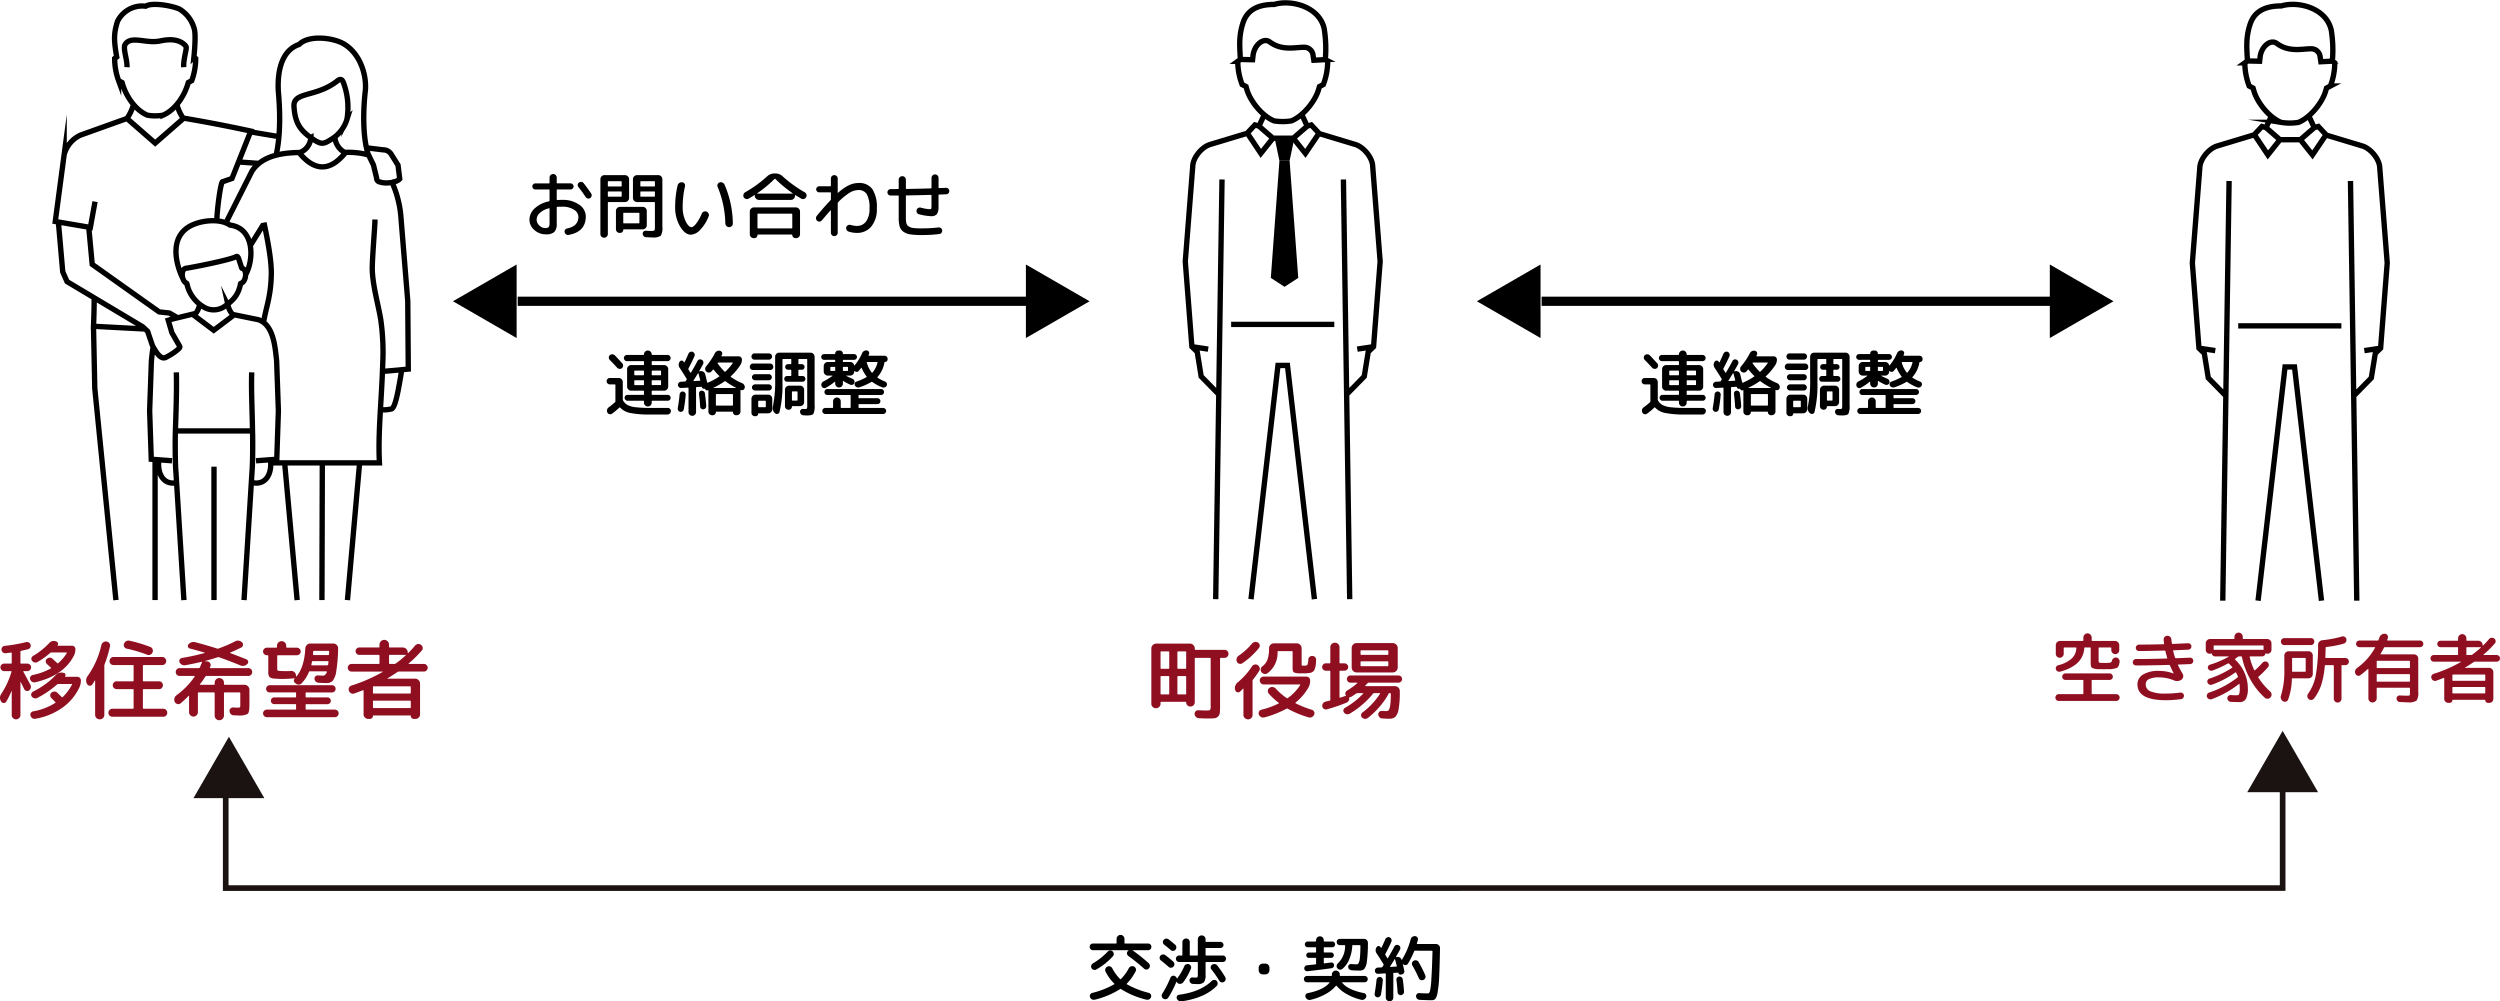
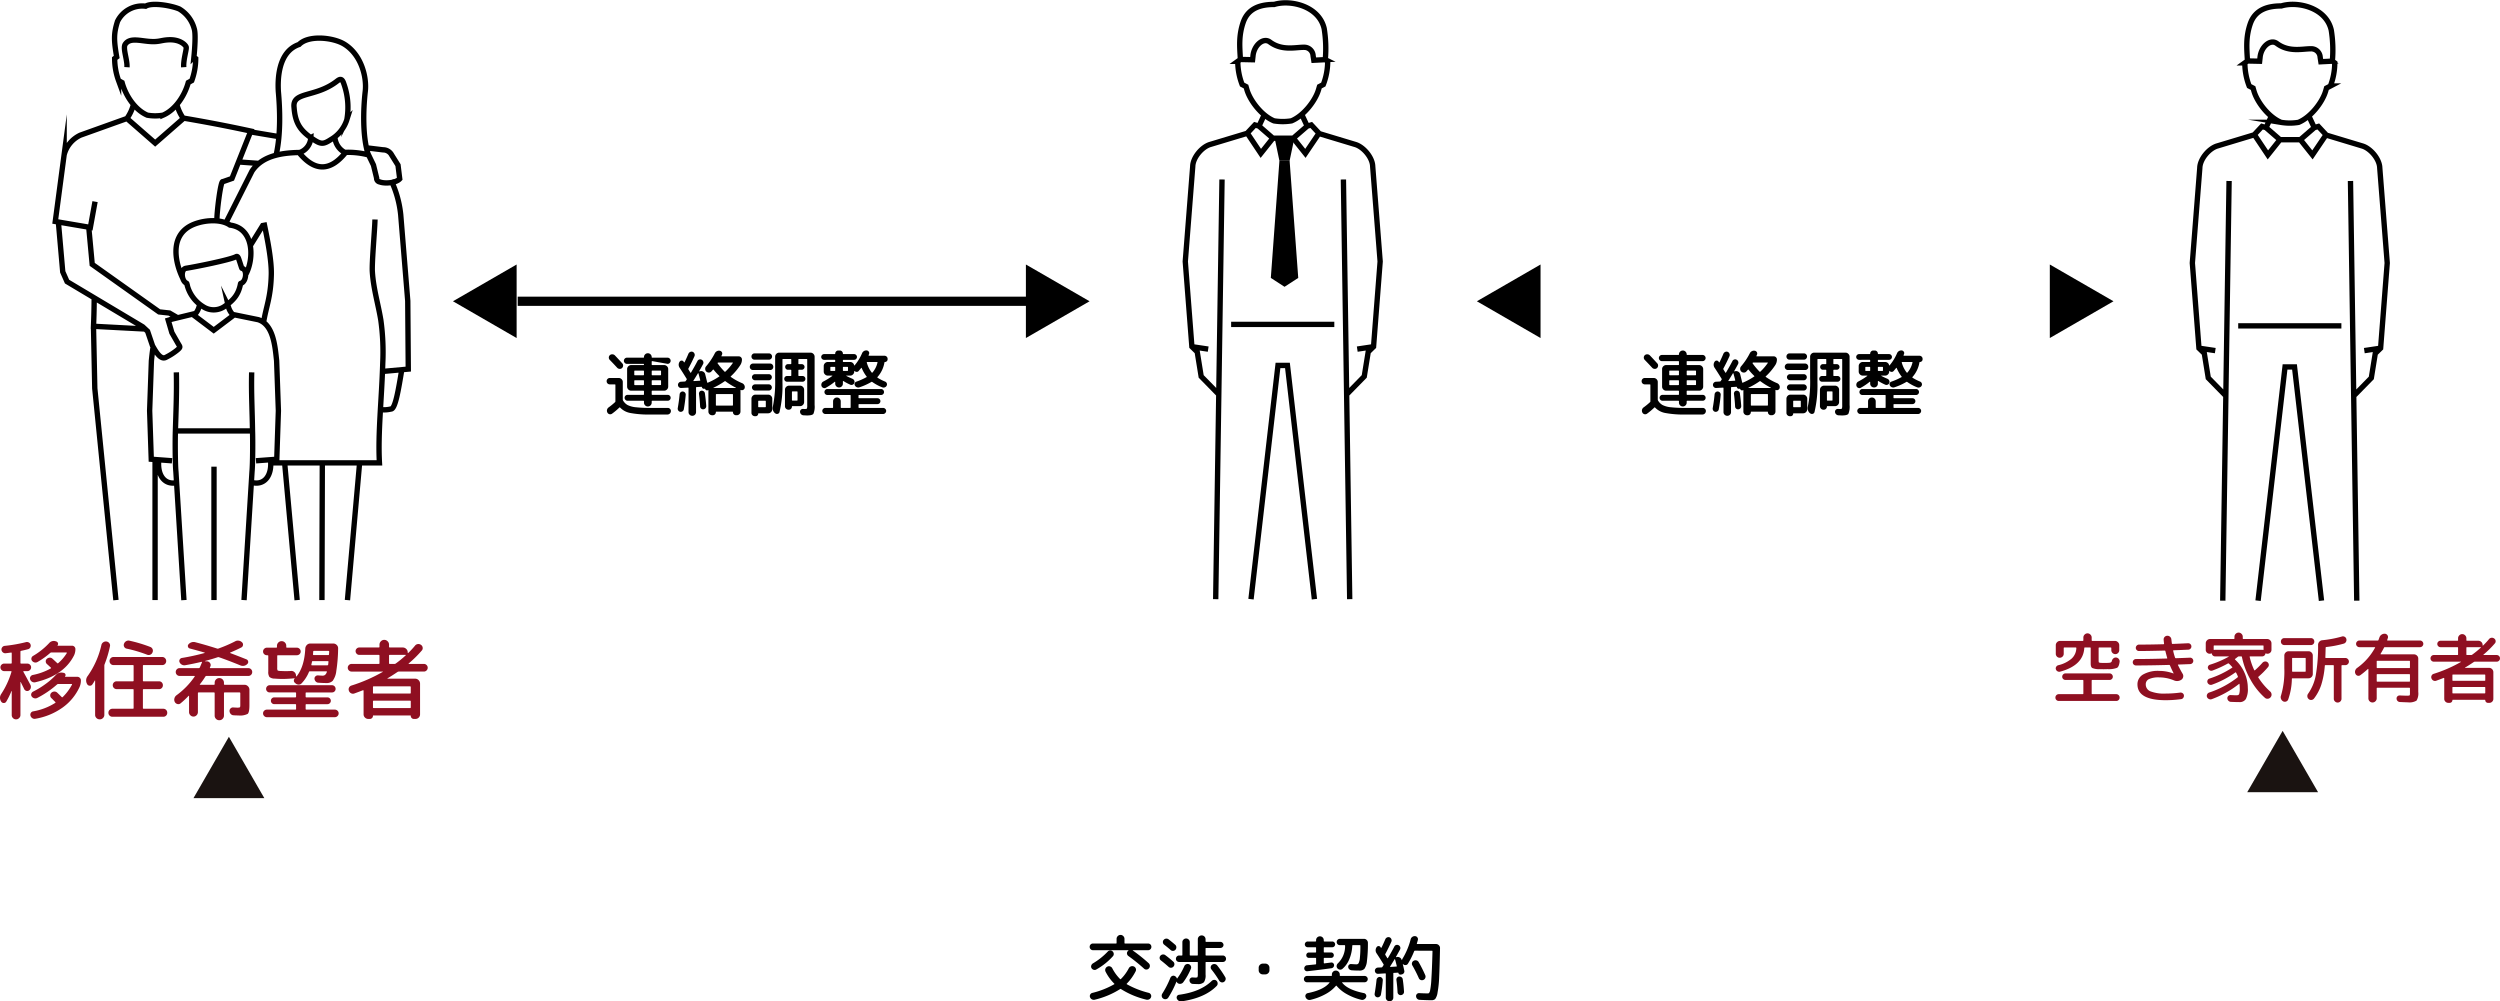
<svg xmlns="http://www.w3.org/2000/svg" width="661.849" height="265.114" viewBox="0 0 661.849 265.114">
  <g transform="translate(-0.351 0.76)">
    <path d="M237.727,299.98l3.572,5.346,3.2-4.02m9.085-3.194-3.689,3.194h-5.4l-3.686-3.194m11.239-3.275,1.532,3.275,1.071-.313L256.7,300l-3.6,5.328-3.2-4.02M271.142,356.5l-4.313.647m-2.806,11.987,4.659-4.76,1.048-6.49,1.412-1.384,1.749-22.544-1.975-25.178c-.055-2.35-2.424-5.146-4.59-5.8l-9.8-2.958m-1.036,123.327-7.141-61.878h-2.51L238.7,423.345M258.366,280.51a33.559,33.559,0,0,0-.284-8.174c-1.324-5.986-8.9-7.761-13.219-6.442-3.154.009-6.864.7-8.243,4.769-1.226,3.612-.907,6.521-.728,9.8l3.223.069.114-1.016c.253-2.772,2.706-4.977,4.461-3.676,3.238,2.407,6.823,1.367,9.066,1.4a2.35,2.35,0,0,1,2.381,2.23l.188,1.2,3.042-.157Zm-22.126-.3-1.042.751a17.165,17.165,0,0,0,1.154,6.139l1.03.542.217.761c.861,3,3.951,6.983,7.188,8.315a14.27,14.27,0,0,0,4.624,0c3.237-1.332,6.329-5.316,7.188-8.315l.219-.761,1.026-.542A17.164,17.164,0,0,0,259,280.964l-1.043-.751m-24.516,70.381h27.317m-37.7,5.9,4.314.647m2.8,11.987-4.659-4.76-1.045-6.49L223.05,356.5,221.3,333.954l1.973-25.178c.055-2.35,2.424-5.146,4.59-5.8l9.8-2.958,2.075-2.219,1.073.313,1.529-3.275m20.825,17.4,1.663,111.107M231.025,312.237l-1.672,111.107" transform="translate(359.452 -265.083)" fill="none" stroke="#000" stroke-miterlimit="22.926" stroke-width="1.417" fill-rule="evenodd" />
    <path d="M137.768,423.2l-5.6-56.052-.343-16.438m23.588-55.15c6.21,1.054,11.91,2.142,18.06,3.476l-4.984,12.547-2.415.847c-.584-.422-1.679,8.6-1.568,10.38m-19,28.629-13.676-.728c.122-2.91.155-4.731.186-7.6m.22-25.4L131,324.547l-9.291-1.577,2.341-17.636a7.861,7.861,0,0,1,4.361-5.235l12.537-4.493m12.95-3.646a11.544,11.544,0,0,0,1.725,3.743l-7.467,6.52-7.467-6.52a11.542,11.542,0,0,0,1.728-3.751m16-12.49.468.365a17.18,17.18,0,0,1-1.04,5.845l-.926.516c-.924,3.4-3.34,7.189-6.676,8.637a12.114,12.114,0,0,1-4.17,0c-3.336-1.448-5.75-5.235-6.676-8.637l-.926-.516a17.221,17.221,0,0,1-1.04-5.845l.542-.411c-.756-4.421-.826-6.15.217-9.431a7.3,7.3,0,0,1,7.439-4.008c1.794-1.071,6.866-.143,8.9.728a8.678,8.678,0,0,1,3.958,5.216c.449,1.276.143,5.377-.071,7.541Zm17.4,28.148-5.576-.4m3.163-7.964,7.463,1.252m-.639,4.654c1.19-5.368.962-11.936.535-16.636-.152-2.742-.234-10.462,5.5-12.409,2.52-2.586,9.068-1.842,11.917-.1,4.59,2.8,6.02,8.789,5.6,12.468-.573,5.017-.73,12.2.8,16.8M192.306,423.2l.1-36.6m21.064-24.55c-.909,5.48-1.744,10.634-2.9,10.566a7.491,7.491,0,0,1-2.316.2M185.74,423.206l-3.331-36.6m19.895,0-3.243,36.6m-1.219-118.5a21.094,21.094,0,0,1,6.893.673m5.864,6.64a27.968,27.968,0,0,1,2.564,9.174L215.025,344l.139,18.051-6.938.634m-1.873-40.242c-.067,2.817-.859,11.413-.7,13.862.288,4.462,1.544,8.529,2.242,12.766a61.515,61.515,0,0,1,.51,11.44c-.284,9.6-1.307,18.528-.876,26.366H178.578m-1.739-37.114c.666-4.227,1.925-6.694,2.061-12.769.084-3.741-1.014-9.243-1.8-13.043l-.468.088-3.293,5.315m-6.463-6.008,6.9-13.692c2.87-4.4,8.672-4.956,13.435-4.956m11.7-8.706a9.34,9.34,0,0,1-4.278,5.313c-1.92,1.26-2.6,1.253-4.519-.009-3.405-2.238-4.869-4.154-5.189-8.515-.511-4.326,5.678-2.514,11.4-6.979.735-.573,1.31-.78,1.775.7a18.639,18.639,0,0,1,.809,9.493Zm-9.548,4.753a4.431,4.431,0,0,1-3.082,4.02c4.077,4.963,8.155,5.039,12.232,0a4.931,4.931,0,0,1-2.787-4.283m-39.96,122.725-2.118-33.988c-.2-2.066-.219-8.589-.131-10.794h20.41c.086,2.205.067,8.729-.133,10.794L171.681,423.2m-22.563-37.159c-.448,4.044,1.463,6.712,4.622,6.089m-1.708-43.166,6.874-1.67m9.765.287,6.775,1.383c3.987,1.291,4.44,6.919,4.865,10.889l.467,13.225-.429,12.836-5.5.406m-1.143-23.409c-.131,5.53.146,9.947.222,15.615m-20.434.5c.157-5.487.4-10.59.27-16.119m-1.145,23.409-5.5-.406-.429-12.836.467-13.225c.112-1.03.222-2.171.4-3.318m19.929-11.2a4.819,4.819,0,0,0,1.408,2.481l-5.235,3.956-5.237-3.956a4.806,4.806,0,0,0,1.408-2.481m-4.4-7.393c-1.742-3.571-3.576-10.574,1.847-13.676,2.727-1.56,7.942-2.241,10.686-.337,6.332.8,6.434,8.739,4.254,12.938m-15.682,2.557a9.491,9.491,0,0,0,4.32,6.1,5.047,5.047,0,0,0,5.6-.01c2.534-1.737,3.774-3.273,4.3-6.062a.1.1,0,0,1,.083-.093c1.4-.389,1.758-3.457.437-3.948-.165-.062-.139.009-.215-.179-.2-.506-.7-2.2-.887-2.6-.115-.238-.279-.532-.616-.331-1.732.88-10.813,2.687-13.251,3.066-1.4.219-1.245,3.326.138,3.939a.175.175,0,0,1,.1.115Zm47.924-34.47,1.489,3.085.833,3.419a.981.981,0,0,0,.837,1.047c1.269.5,4.244.324,5.278-.814l-.451-3.634-1.675-2.682A2.543,2.543,0,0,0,208.489,304l-4.407-.536M122.53,323.11l1.155,13.194,1.14,2.582,20.036,11.958,1.288,1.195,1.317,3.874c.57.916,1.956,3.779,3.455,3.059a16.216,16.216,0,0,0,3.116-1.99c.923-.792.716-.773.186-1.7l-1.646-2.875-.961-3.286,2.395-.709-2.081-1.205-2.72-.3-17.724-12.59-.916-9.846m17.559,98.732V386.043m15.6,1.828V423.2m14.962-37.156c.448,4.044-1.465,6.712-4.624,6.089M155.717,282.127c-.129-1.94.782-4.714.656-5.308-.1-.468-1.5-2.1-4.667-1.949-2.114.1-2.524.663-5.265.42-2.579-.232-5.075-.973-6.217.768-.692,1.055.6,4.123.463,6.069" transform="translate(-106.725 -265.094)" fill="none" stroke="#000" stroke-miterlimit="22.926" stroke-width="1.417" fill-rule="evenodd" />
    <g transform="translate(304.08 162.373)">
-       <path d="M-30.774-1.219a1.156,1.156,0,0,1-.851.345,1.2,1.2,0,0,1-.862-.345,1.137,1.137,0,0,1-.357-.851V-16.7a1.222,1.222,0,0,1,.391-.909,1.278,1.278,0,0,1,.92-.379h8.9a1.24,1.24,0,0,1,.909.379,1.24,1.24,0,0,1,.379.909v.161a.183.183,0,0,0,.207.207h7.659a1.028,1.028,0,0,1,.759.3,1.028,1.028,0,0,1,.3.759,1.028,1.028,0,0,1-.3.759,1.028,1.028,0,0,1-.759.3h-.989q-.184,0-.184.207V-1.495A17.271,17.271,0,0,1-14.72.345a1.594,1.594,0,0,1-.46.966,1.584,1.584,0,0,1-.955.46,16.619,16.619,0,0,1-1.805.069q-.552,0-2.3-.069a1.194,1.194,0,0,1-.794-.345A1.107,1.107,0,0,1-21.39.667a.926.926,0,0,1,.276-.736.926.926,0,0,1,.736-.276q1.518.069,2.047.069.9,0,1.046-.161a2.064,2.064,0,0,0,.149-1.058V-14.007q0-.207-.184-.207h-3.818a.183.183,0,0,0-.207.207V-2.484a1.131,1.131,0,0,1-.322.817,1.073,1.073,0,0,1-.805.333h-.069a1.027,1.027,0,0,1-.771-.322,1.057,1.057,0,0,1-.31-.759q0-.161-.184-.161h-6.417a.163.163,0,0,0-.184.184v.322A1.12,1.12,0,0,1-30.774-1.219Zm4.83-14.513v4.209a.183.183,0,0,0,.207.207h1.909a.183.183,0,0,0,.207-.207v-4.209q0-.184-.207-.184h-1.909Q-25.944-15.916-25.944-15.732Zm0,6.555v4.439a.183.183,0,0,0,.207.207h1.909a.183.183,0,0,0,.207-.207V-9.177a.183.183,0,0,0-.207-.207h-1.909A.183.183,0,0,0-25.944-9.177Zm-4.462-6.555v4.209q0,.207.184.207h1.909a.183.183,0,0,0,.207-.207v-4.209q0-.184-.207-.184h-1.909A.163.163,0,0,0-30.406-15.732Zm0,6.555v4.439q0,.207.184.207h1.909a.183.183,0,0,0,.207-.207V-9.177a.183.183,0,0,0-.207-.207h-1.909Q-30.406-9.384-30.406-9.177ZM-5.474-18.4a1.171,1.171,0,0,1,.851.138.936.936,0,0,1,.471.656.91.91,0,0,1-.2.771,19.531,19.531,0,0,1-4.439,4.071.932.932,0,0,1-.793.1.938.938,0,0,1-.609-.518,1.29,1.29,0,0,1-.046-.9,1.248,1.248,0,0,1,.529-.713A17.123,17.123,0,0,0-6.233-17.94,1.273,1.273,0,0,1-5.474-18.4ZM-9.315-5.313a.736.736,0,0,1-.77.2.76.76,0,0,1-.564-.587,1.811,1.811,0,0,1,.023-1.1,1.943,1.943,0,0,1,.644-.92A18.683,18.683,0,0,0-6.21-11.937a1.1,1.1,0,0,1,.69-.494,1.084,1.084,0,0,1,.828.126,1.2,1.2,0,0,1,.518.69,1.013,1.013,0,0,1-.1.828,20.863,20.863,0,0,1-1.633,2.3.468.468,0,0,0-.138.345V.874a1.156,1.156,0,0,1-.345.851,1.156,1.156,0,0,1-.851.345,1.2,1.2,0,0,1-.863-.345A1.137,1.137,0,0,1-8.464.874V-6a.074.074,0,0,0-.046-.069q-.046-.023-.069,0A7.165,7.165,0,0,1-9.315-5.313ZM9.844-14.72a1.016,1.016,0,0,1,.713.391,1.034,1.034,0,0,1,.23.782q-.046.69-.092,1.127a4.065,4.065,0,0,1-.173.828q-.126.391-.218.609a1.014,1.014,0,0,1-.368.414,2.038,2.038,0,0,1-.471.265,3.661,3.661,0,0,1-.7.127,7.969,7.969,0,0,1-.886.057H6.716a4.212,4.212,0,0,1-1.782-.23q-.379-.23-.379-1.035v-4.393a.183.183,0,0,0-.207-.207H.782a.183.183,0,0,0-.207.207,6.675,6.675,0,0,1-2.668,5.635,1.046,1.046,0,0,1-.863.173,1.2,1.2,0,0,1-.747-.495,1.038,1.038,0,0,1-.173-.805,1.119,1.119,0,0,1,.449-.713,4.026,4.026,0,0,0,1.345-1.805,9.451,9.451,0,0,0,.4-2.979,1.222,1.222,0,0,1,.391-.908,1.278,1.278,0,0,1,.92-.38H5.658a1.222,1.222,0,0,1,.909.391,1.278,1.278,0,0,1,.379.92v4.209q0,.3.1.345a2.487,2.487,0,0,0,.656.046q.6,0,.759-.23A4,4,0,0,0,8.717-13.8a.9.9,0,0,1,.368-.7A1.022,1.022,0,0,1,9.844-14.72ZM-2.852,1.541a1.214,1.214,0,0,1-.9-.069A1.206,1.206,0,0,1-4.37.805.926.926,0,0,1-4.335.012.947.947,0,0,1-3.7-.483,22.523,22.523,0,0,0,.828-2.116a.116.116,0,0,0,.08-.1q.012-.08-.035-.1A17.664,17.664,0,0,1-1.748-4.738a1.007,1.007,0,0,1-.241-.817.961.961,0,0,1,.448-.725,1.136,1.136,0,0,1,.874-.2,1.33,1.33,0,0,1,.805.449A15.717,15.717,0,0,0,2.99-3.565a.239.239,0,0,0,.322-.023A12.251,12.251,0,0,0,6.555-7.015a.077.077,0,0,0,.011-.1.113.113,0,0,0-.1-.057H-3.1a.982.982,0,0,1-.736-.311,1.039,1.039,0,0,1-.3-.747.963.963,0,0,1,.3-.724A1.021,1.021,0,0,1-3.1-9.246H8.165a1.021,1.021,0,0,1,.736.288.963.963,0,0,1,.3.724,3.875,3.875,0,0,1-.506,1.978A14.648,14.648,0,0,1,5.336-2.369q-.046.023-.035.1a.116.116,0,0,0,.08.1A26.433,26.433,0,0,0,9.66-.46a.864.864,0,0,1,.587.506.959.959,0,0,1,.011.782,1.22,1.22,0,0,1-.609.644,1.129,1.129,0,0,1-.862.069,26.628,26.628,0,0,1-5.5-2.277.28.28,0,0,0-.322-.023A27.716,27.716,0,0,1-2.852,1.541ZM13.34-10.81a.928.928,0,0,1-.679-.287.928.928,0,0,1-.288-.679.966.966,0,0,1,.288-.69.911.911,0,0,1,.679-.3h1.012a.163.163,0,0,0,.184-.184V-17.02a1.137,1.137,0,0,1,.356-.851,1.2,1.2,0,0,1,.863-.345,1.2,1.2,0,0,1,.863.345,1.137,1.137,0,0,1,.356.851v4.071a.163.163,0,0,0,.184.184h1.127a.948.948,0,0,1,.69.3.948.948,0,0,1,.3.69.911.911,0,0,1-.3.679.966.966,0,0,1-.69.287H17.158q-.184,0-.184.207v6.785q0,.184.184.138.621-.184,1.4-.46.184-.046.069-.207a.776.776,0,0,1-.069-.667A.931.931,0,0,1,19-5.566,17.484,17.484,0,0,0,21.666-7.5a.075.075,0,0,0,.023-.092.074.074,0,0,0-.069-.046H19.872a.891.891,0,0,1-.667-.288.947.947,0,0,1-.276-.679.909.909,0,0,1,.276-.667.909.909,0,0,1,.667-.276h12.7a.947.947,0,0,1,.678.276.891.891,0,0,1,.288.667.928.928,0,0,1-.288.679.928.928,0,0,1-.678.288H24.725A.441.441,0,0,0,24.4-7.5q-.184.207-.6.621-.046.023-.023.092t.069.069h7.8a1.24,1.24,0,0,1,.909.379,1.24,1.24,0,0,1,.379.909v.253a24.719,24.719,0,0,1-.31,4.508,3.854,3.854,0,0,1-.874,2.07,2.276,2.276,0,0,1-1.576.506q-.782,0-1.863-.069a1.086,1.086,0,0,1-.736-.322,1.184,1.184,0,0,1-.345-.736A.852.852,0,0,1,27.5.1a.852.852,0,0,1,.679-.264q.92.046,1.2.046a.766.766,0,0,0,.644-.3,3.219,3.219,0,0,0,.38-1.311,21.667,21.667,0,0,0,.149-2.944q0-.207-.184-.207h-.092a.29.29,0,0,0-.3.161,18.6,18.6,0,0,1-2.38,3.427A21.46,21.46,0,0,1,24.472,1.7a1.108,1.108,0,0,1-.805.23,1.229,1.229,0,0,1-.759-.368.8.8,0,0,1-.219-.69.975.975,0,0,1,.38-.644,18.881,18.881,0,0,0,4.646-4.968q.092-.138-.115-.138H26.174a.358.358,0,0,0-.322.138,21.726,21.726,0,0,1-2.829,2.9A22.447,22.447,0,0,1,19.665.575,1.19,1.19,0,0,1,18.86.7a1.141,1.141,0,0,1-.69-.426A.824.824,0,0,1,18.009-.4.776.776,0,0,1,18.4-.966a20.356,20.356,0,0,0,4.83-3.772.075.075,0,0,0,.023-.092.074.074,0,0,0-.069-.046H21.735a.69.69,0,0,0-.368.115q-.759.529-1.219.828a1.168,1.168,0,0,1-.46.138q-.184,0-.138.207a1.179,1.179,0,0,1-.138.725,1.124,1.124,0,0,1-.552.494A43.44,43.44,0,0,1,13.593-.575a.945.945,0,0,1-.759-.138.925.925,0,0,1-.414-.644,1.077,1.077,0,0,1,.184-.8,1.173,1.173,0,0,1,.69-.483q.184-.046.552-.126t.529-.127q.161-.023.161-.23V-10.6q0-.207-.184-.207Zm8.142-7.314h9.591a1.259,1.259,0,0,1,.92.391,1.259,1.259,0,0,1,.391.92v5.152a1.259,1.259,0,0,1-.391.92,1.259,1.259,0,0,1-.92.391H21.482a1.222,1.222,0,0,1-.908-.391,1.278,1.278,0,0,1-.379-.92v-5.152a1.278,1.278,0,0,1,.379-.92A1.222,1.222,0,0,1,21.482-18.124ZM29.9-12.213v-.874a.183.183,0,0,0-.207-.207H22.747a.183.183,0,0,0-.207.207v.874a.183.183,0,0,0,.207.207h6.946A.183.183,0,0,0,29.9-12.213Zm0-2.99v-.8a.183.183,0,0,0-.207-.207H22.747a.183.183,0,0,0-.207.207v.8a.183.183,0,0,0,.207.207h6.946A.183.183,0,0,0,29.9-15.2Z" transform="translate(33.92 25.24)" fill="#8f0f21" />
-     </g>
+       </g>
    <g transform="translate(0 162.373)">
      <path d="M-47.265,1.909a1.055,1.055,0,0,1-.805-.138,1.175,1.175,0,0,1-.506-.667.886.886,0,0,1,.092-.736.839.839,0,0,1,.6-.414,15.956,15.956,0,0,0,5.842-2.231.145.145,0,0,0,.023-.253l-.322-.322q-.207-.207-.368-.379a4.029,4.029,0,0,0-.322-.311.952.952,0,0,1-.322-.724.952.952,0,0,1,.322-.724,1.176,1.176,0,0,1,.793-.3,1.051,1.051,0,0,1,.771.322q.391.368,1.15,1.127a.173.173,0,0,0,.276,0A13.165,13.165,0,0,0-37.6-7.107q.092-.184-.092-.184h-3.5a.469.469,0,0,0-.345.115,25.477,25.477,0,0,1-5.267,3.588,1.112,1.112,0,0,1-.816.057,1.124,1.124,0,0,1-.656-.494.812.812,0,0,1-.08-.713.945.945,0,0,1,.494-.552A22.151,22.151,0,0,0-44.62-7.268a18.319,18.319,0,0,0,2.691-2.346,1.966,1.966,0,0,1,1.909-.667l.253.046a.566.566,0,0,1,.437.368.522.522,0,0,1-.092.552.069.069,0,0,0-.012.069.054.054,0,0,0,.058.046H-36.2a.947.947,0,0,1,.679.276.891.891,0,0,1,.287.667,4.16,4.16,0,0,1-.391,1.84A13.671,13.671,0,0,1-40.17-.989,17.32,17.32,0,0,1-47.265,1.909Zm4.048-13.317q.161-.092.023-.23-.69-.644-1.035-.943a.926.926,0,0,1-.311-.679.852.852,0,0,1,.288-.679,1.162,1.162,0,0,1,.747-.322.982.982,0,0,1,.748.276q.391.345,1.265,1.173a.168.168,0,0,0,.253,0,11.321,11.321,0,0,0,2.277-2.668.1.1,0,0,0-.012-.1.113.113,0,0,0-.1-.057h-3.956a.468.468,0,0,0-.345.138,20.647,20.647,0,0,1-3.358,2.392,1.073,1.073,0,0,1-.793.1,1.147,1.147,0,0,1-.656-.448.822.822,0,0,1-.138-.7.849.849,0,0,1,.414-.563A18.871,18.871,0,0,0-43.654-18.1a1.612,1.612,0,0,1,1.748-.506l.138.046a.691.691,0,0,1,.46.437.577.577,0,0,1-.115.6q-.023.023,0,.058a.077.077,0,0,0,.069.035h3.772a.863.863,0,0,1,.632.264.863.863,0,0,1,.264.633,3.8,3.8,0,0,1-.368,1.679q-2.691,5.336-10.258,7.107a1.156,1.156,0,0,1-.816-.115,1.16,1.16,0,0,1-.541-.644.791.791,0,0,1,.08-.724.947.947,0,0,1,.61-.449A16,16,0,0,0-43.217-11.408ZM-51.589,1.725a1.055,1.055,0,0,1-.805.345,1.11,1.11,0,0,1-.816-.334A1.11,1.11,0,0,1-53.544.92V-5.428q-.023-.023-.069,0a19.966,19.966,0,0,1-1.38,2.806.73.73,0,0,1-.655.368.785.785,0,0,1-.679-.368,1.751,1.751,0,0,1,0-2.024,21.975,21.975,0,0,0,2.714-5.865q.046-.184-.161-.184h-1.748a.973.973,0,0,1-.713-.3.973.973,0,0,1-.3-.713.936.936,0,0,1,.3-.7.993.993,0,0,1,.713-.288h1.794q.184,0,.184-.207v-2.53a.232.232,0,0,0-.046-.149.124.124,0,0,0-.138-.035q-.966.138-1.472.184a.961.961,0,0,1-.7-.241.987.987,0,0,1-.356-.655.916.916,0,0,1,.218-.713.888.888,0,0,1,.656-.345,39.224,39.224,0,0,0,5.612-.989,1.054,1.054,0,0,1,.748.092.909.909,0,0,1,.471.575.924.924,0,0,1-.069.724.909.909,0,0,1-.575.472q-.644.184-1.84.437a.237.237,0,0,0-.207.253V-12.9a.183.183,0,0,0,.207.207h1.61a.993.993,0,0,1,.713.288.936.936,0,0,1,.3.7.973.973,0,0,1-.3.713.973.973,0,0,1-.713.3h-.943a.111.111,0,0,0-.1.069.091.091,0,0,0,.012.115q.23.414.874,1.6t.966,1.805a1.193,1.193,0,0,1,.115.828,1.078,1.078,0,0,1-.46.69.82.82,0,0,1-.724.115.9.9,0,0,1-.564-.483q-.161-.345-.483-.989t-.414-.851a.078.078,0,0,0-.057-.023q-.034,0-.035.023V.92A1.055,1.055,0,0,1-51.589,1.725Zm33.9-16.767a35.733,35.733,0,0,0-5.428-1.61.912.912,0,0,1-.644-.471.958.958,0,0,1-.069-.794,1.286,1.286,0,0,1,.563-.7,1.174,1.174,0,0,1,.862-.149,38.484,38.484,0,0,1,5.52,1.656,1.046,1.046,0,0,1,.621.575,1.03,1.03,0,0,1,0,.851,1.046,1.046,0,0,1-.575.621A1.092,1.092,0,0,1-17.687-15.042ZM-13.432-.736a1.028,1.028,0,0,1,.759.3,1.028,1.028,0,0,1,.3.759,1.028,1.028,0,0,1-.3.759,1.028,1.028,0,0,1-.759.3H-26.887a1.039,1.039,0,0,1-.747-.3,1.008,1.008,0,0,1-.31-.759,1.008,1.008,0,0,1,.31-.759,1.039,1.039,0,0,1,.747-.3h5.405a.183.183,0,0,0,.207-.207V-5.727a.183.183,0,0,0-.207-.207H-25.76a1,1,0,0,1-.736-.3,1,1,0,0,1-.3-.736,1,1,0,0,1,.3-.736A1,1,0,0,1-25.76-8h4.278q.207,0,.207-.184v-3.933q0-.184-.207-.184h-5.106a1.008,1.008,0,0,1-.759-.311,1.039,1.039,0,0,1-.3-.747,1.046,1.046,0,0,1,.311-.771,1.019,1.019,0,0,1,.747-.311h12.88a1.019,1.019,0,0,1,.748.311,1.046,1.046,0,0,1,.31.771,1.039,1.039,0,0,1-.3.747,1.008,1.008,0,0,1-.759.311h-4.9q-.207,0-.207.184v3.933q0,.184.207.184h4.071a.963.963,0,0,1,.725.3,1.021,1.021,0,0,1,.288.736,1.021,1.021,0,0,1-.288.736.963.963,0,0,1-.725.3h-4.071a.183.183,0,0,0-.207.207V-.943a.183.183,0,0,0,.207.207ZM-29.394,1.725a1.156,1.156,0,0,1-.851.345,1.2,1.2,0,0,1-.863-.345,1.137,1.137,0,0,1-.357-.851V-8.165a.053.053,0,0,0-.035-.057.052.052,0,0,0-.057.012A10.507,10.507,0,0,1-32.2-7.176a.741.741,0,0,1-.713.333.771.771,0,0,1-.667-.425,1.9,1.9,0,0,1,.161-2.162,22.877,22.877,0,0,0,3.611-8.165,1.136,1.136,0,0,1,.495-.736,1.171,1.171,0,0,1,.862-.207,1.087,1.087,0,0,1,.736.437.958.958,0,0,1,.184.805,28.922,28.922,0,0,1-1.426,4.784,1.042,1.042,0,0,0-.069.368V.874A1.12,1.12,0,0,1-29.394,1.725ZM-8.855-2.162a.876.876,0,0,1-.828.173,1.089,1.089,0,0,1-.69-.541,1.332,1.332,0,0,1-.1-.954,1.473,1.473,0,0,1,.54-.817,20.448,20.448,0,0,0,4.83-4.968.077.077,0,0,0,.011-.1.113.113,0,0,0-.1-.057H-9.085a1,1,0,0,1-.736-.3,1,1,0,0,1-.3-.736,1,1,0,0,1,.3-.736,1,1,0,0,1,.736-.3h5.06a.268.268,0,0,0,.276-.184q.207-.437.575-1.357a.075.075,0,0,0-.023-.092.1.1,0,0,0-.115-.023q-2.139.506-4.347.9a1.3,1.3,0,0,1-.851-.161,1.351,1.351,0,0,1-.6-.644.758.758,0,0,1,.035-.713.8.8,0,0,1,.587-.414,57.1,57.1,0,0,0,6-1.311q.046-.023.046-.057t-.046-.057q-1.564-.46-3.91-1.081a.641.641,0,0,1-.483-.46.619.619,0,0,1,.138-.644,1.76,1.76,0,0,1,1.817-.552q2.829.736,5.773,1.679a.448.448,0,0,0,.368-.023,36.643,36.643,0,0,0,4.37-1.886,1.467,1.467,0,0,1,.955-.184,1.5,1.5,0,0,1,.885.437.782.782,0,0,1,.253.736.787.787,0,0,1-.437.621q-1.1.575-2.944,1.357a.056.056,0,0,0-.034.069.1.1,0,0,0,.057.069q2.024.759,4.278,1.656a.733.733,0,0,1,.448.552.671.671,0,0,1-.218.667,1.618,1.618,0,0,1-1.863.368q-3.22-1.311-5.612-2.139a.571.571,0,0,0-.391,0q-1.449.483-3.358.989-.023.023.023.069l.552.023a1,1,0,0,1,.782.46.893.893,0,0,1,.092.874q-.023.046-.057.138t-.058.138q-.092.184.115.184H9.085a1,1,0,0,1,.736.3,1,1,0,0,1,.3.736,1,1,0,0,1-.3.736,1,1,0,0,1-.736.3H-2a.343.343,0,0,0-.3.184A19.421,19.421,0,0,1-3.726-7.222q-.092.138.092.138H-.023q.207,0,.207-.184v-.345A1.2,1.2,0,0,1,.541-8.5,1.175,1.175,0,0,1,1.4-8.855a1.2,1.2,0,0,1,.885.356,1.2,1.2,0,0,1,.357.885v.345q0,.184.207.184H8.073a1.259,1.259,0,0,1,.92.391,1.259,1.259,0,0,1,.391.92v4.094q0,1.886-.46,2.3a4.455,4.455,0,0,1-2.484.414q-.667,0-1.288-.046A1.022,1.022,0,0,1,4.439.644a1.174,1.174,0,0,1-.322-.759A.883.883,0,0,1,4.4-.828a.863.863,0,0,1,.724-.253q.874.046.92.046a2.115,2.115,0,0,0,.805-.08q.115-.081.115-.564V-4.853a.183.183,0,0,0-.207-.207H2.852a.183.183,0,0,0-.207.207V1.058a1.213,1.213,0,0,1-.357.874A1.183,1.183,0,0,1,1.4,2.3a1.175,1.175,0,0,1-.862-.356,1.2,1.2,0,0,1-.357-.886V-4.853A.183.183,0,0,0-.023-5.06H-4.048a.183.183,0,0,0-.207.207V.138A1.168,1.168,0,0,1-4.6.978a1.111,1.111,0,0,1-.828.356A1.111,1.111,0,0,1-6.256.978,1.168,1.168,0,0,1-6.6.138V-4.094q0-.046-.057-.069t-.081.023A21.05,21.05,0,0,1-8.855-2.162ZM14.007,1.495a.973.973,0,0,1-.713-.3.973.973,0,0,1-.3-.713.936.936,0,0,1,.3-.7.993.993,0,0,1,.713-.287h7.521a.183.183,0,0,0,.207-.207V-1.748a.183.183,0,0,0-.207-.207H15.962a.863.863,0,0,1-.632-.265.863.863,0,0,1-.264-.632.863.863,0,0,1,.264-.632.863.863,0,0,1,.632-.265h5.566q.207,0,.207-.184v-.943q0-.184-.207-.184H14.743a.909.909,0,0,1-.667-.276A.909.909,0,0,1,13.8-6a.947.947,0,0,1,.276-.678.891.891,0,0,1,.667-.288H31.257a.891.891,0,0,1,.667.288A.947.947,0,0,1,32.2-6a.909.909,0,0,1-.276.667.909.909,0,0,1-.667.276H24.472q-.207,0-.207.184v.943q0,.184.207.184h5.566a.863.863,0,0,1,.632.265.863.863,0,0,1,.265.632.863.863,0,0,1-.265.632.863.863,0,0,1-.632.265H24.472a.183.183,0,0,0-.207.207V-.713a.183.183,0,0,0,.207.207h7.521a.993.993,0,0,1,.713.287.936.936,0,0,1,.3.7.973.973,0,0,1-.3.713.973.973,0,0,1-.713.3Zm0-16.4a.993.993,0,0,1-.713-.287.936.936,0,0,1-.3-.7.973.973,0,0,1,.3-.713.973.973,0,0,1,.713-.3h2.461a.183.183,0,0,0,.207-.207v-.276a1.213,1.213,0,0,1,.357-.874,1.183,1.183,0,0,1,.885-.368,1.175,1.175,0,0,1,.862.356,1.2,1.2,0,0,1,.357.885v.276a.183.183,0,0,0,.207.207h2.6a.973.973,0,0,1,.713.3.973.973,0,0,1,.3.713.936.936,0,0,1-.3.7.993.993,0,0,1-.713.287H16.928q-.184,0-.184.207v3.082a1.534,1.534,0,0,0,.092.713q.092.115.6.161,1.058.046,1.541.046.9,0,1.4-.046a1.161,1.161,0,0,1,.92.311,1.2,1.2,0,0,1,.414.863l.023.23q0,.046.057.057a.066.066,0,0,0,.081-.035q2.07-2.553,2.3-7.383a1.445,1.445,0,0,1,.425-.931,1.24,1.24,0,0,1,.909-.379h6.072a1.259,1.259,0,0,1,.92.391,1.181,1.181,0,0,1,.368.92,42.334,42.334,0,0,1-.483,5.968,5.46,5.46,0,0,1-.943,2.588,2.191,2.191,0,0,1-1.656.6q-1.035,0-2.162-.092a1,1,0,0,1-.7-.334,1.13,1.13,0,0,1-.31-.725.78.78,0,0,1,.276-.644.832.832,0,0,1,.69-.23Q28.4-9.5,28.8-9.5q.759,0,1.081-.966.046-.184-.138-.184H25.392a.253.253,0,0,0-.253.184,9.635,9.635,0,0,1-1.932,2.99,1.03,1.03,0,0,1-.782.345,1.225,1.225,0,0,1-.828-.322l-.207-.184a.729.729,0,0,1-.242-.541.728.728,0,0,1,.219-.563.094.094,0,0,0-.023-.069q-1.84.184-3.289.184-.69,0-2.024-.092a2.118,2.118,0,0,1-1.345-.437,2.263,2.263,0,0,1-.311-1.426v-4.14a.163.163,0,0,0-.184-.184Zm12.259-.943q0,.115-.023.345t-.023.345q0,.207.161.207h3.864a.183.183,0,0,0,.207-.207q0-.092.023-.322t.023-.345q0-.23-.184-.23H26.473A.183.183,0,0,0,26.266-15.847Zm-.483,3.4q-.046.207.138.207h4.117q.161,0,.207-.23.023-.322.069-.69,0-.184-.161-.184H26.174q-.207,0-.23.161-.023.138-.081.391T25.783-12.443ZM36.432-10.58a.973.973,0,0,1-.713-.3.973.973,0,0,1-.3-.713.973.973,0,0,1,.3-.713.973.973,0,0,1,.713-.3h7.176q.207,0,.207-.184v-2.024q0-.184-.207-.184H38.456a.911.911,0,0,1-.679-.3.966.966,0,0,1-.288-.69.928.928,0,0,1,.288-.679.928.928,0,0,1,.679-.288h5.152a.183.183,0,0,0,.207-.207v-.552a1.214,1.214,0,0,1,.38-.885,1.214,1.214,0,0,1,.886-.38,1.214,1.214,0,0,1,.885.38,1.214,1.214,0,0,1,.38.885v.552a.183.183,0,0,0,.207.207h3.427a1.278,1.278,0,0,1,.92.38,1.222,1.222,0,0,1,.391.908v.092a.1.1,0,0,0,.046.08.064.064,0,0,0,.092-.012,21.248,21.248,0,0,0,1.794-1.932,1.119,1.119,0,0,1,.747-.425,1.158,1.158,0,0,1,.84.218,1,1,0,0,1,.437.7.941.941,0,0,1-.23.794,30.69,30.69,0,0,1-3.473,3.427.045.045,0,0,0-.023.069.074.074,0,0,0,.069.046h3.979a.973.973,0,0,1,.713.3.973.973,0,0,1,.3.713.973.973,0,0,1-.3.713.973.973,0,0,1-.713.3H48.944a.69.69,0,0,0-.368.115q-1.564,1.058-2.645,1.679a.078.078,0,0,0-.023.057q0,.034.046.035h7.314a1.222,1.222,0,0,1,.909.391,1.278,1.278,0,0,1,.38.92v8.1A1.2,1.2,0,0,1,54.2,1.6a1.175,1.175,0,0,1-.863.357H52.9a.772.772,0,0,1-.563-.242A.772.772,0,0,1,52.1,1.15a.1.1,0,0,0-.115-.115H42.205a.1.1,0,0,0-.115.115.772.772,0,0,1-.242.564.772.772,0,0,1-.563.242h-.437a1.213,1.213,0,0,1-.874-.357,1.183,1.183,0,0,1-.368-.886V-5.5a.142.142,0,0,0-.057-.115.127.127,0,0,0-.126-.023q-.736.3-2.254.851a1.059,1.059,0,0,1-.862-.046,1.124,1.124,0,0,1-.586-.667,1.032,1.032,0,0,1,.035-.84,1.012,1.012,0,0,1,.632-.54,41.43,41.43,0,0,0,8.28-3.611.078.078,0,0,0,.023-.057q0-.034-.046-.035Zm9.913-4.232v2.024q0,.184.207.184h1.2a.545.545,0,0,0,.345-.092,28.479,28.479,0,0,0,2.668-2.185.045.045,0,0,0,.023-.069A.074.074,0,0,0,50.715-15H46.552Q46.345-15,46.345-14.812ZM52.1-1.127V-2.668a.183.183,0,0,0-.207-.207H42.274q-.184,0-.184.207v1.541q0,.207.184.207h9.614A.183.183,0,0,0,52.1-1.127ZM51.888-6.67H42.274q-.184,0-.184.207v1.495q0,.207.184.207h9.614a.183.183,0,0,0,.207-.207V-6.463A.183.183,0,0,0,51.888-6.67Z" transform="translate(57 25.24)" fill="#8f0f21" />
    </g>
    <g transform="translate(543.437 162.373)">
      <path d="M-57.6,1.2a.87.87,0,0,1-.64-.26A.87.87,0,0,1-58.5.3a.87.87,0,0,1,.26-.64A.87.87,0,0,1-57.6-.6h6.32a.159.159,0,0,0,.18-.18v-3.4a.159.159,0,0,0-.18-.18h-4.54a.864.864,0,0,1-.62-.25.814.814,0,0,1-.26-.61.846.846,0,0,1,.26-.62.846.846,0,0,1,.62-.26h11.64a.846.846,0,0,1,.62.26.846.846,0,0,1,.26.62.814.814,0,0,1-.26.61.864.864,0,0,1-.62.25h-4.54a.159.159,0,0,0-.18.18v3.4a.159.159,0,0,0,.18.18h6.32a.87.87,0,0,1,.64.26A.87.87,0,0,1-41.5.3a.87.87,0,0,1-.26.64.87.87,0,0,1-.64.26Zm10.8-8.42a4.517,4.517,0,0,1-1.95-.31q-.41-.27-.41-1.17v-4.08q0-.18-.16-.18h-1.36a.159.159,0,0,0-.18.18q-.28,4.56-6.38,6.22a.894.894,0,0,1-.7-.09.881.881,0,0,1-.44-.55.775.775,0,0,1,.09-.65.9.9,0,0,1,.53-.41,8.231,8.231,0,0,0,3.58-1.78,3.874,3.874,0,0,0,1.22-2.74q0-.18-.16-.18h-3a.159.159,0,0,0-.18.18v1.48a1.022,1.022,0,0,1-.31.75,1.022,1.022,0,0,1-.75.31.989.989,0,0,1-.74-.31,1.039,1.039,0,0,1-.3-.75v-2.26a1.1,1.1,0,0,1,.34-.8,1.1,1.1,0,0,1,.8-.34h5.98a.159.159,0,0,0,.18-.18v-.72a1.055,1.055,0,0,1,.33-.77A1.055,1.055,0,0,1-50-16.7a1.055,1.055,0,0,1,.77.33,1.055,1.055,0,0,1,.33.77v.72a.159.159,0,0,0,.18.18h5.98a1.1,1.1,0,0,1,.8.34,1.1,1.1,0,0,1,.34.8v1.3a1.039,1.039,0,0,1-.3.75.989.989,0,0,1-.74.31,1.022,1.022,0,0,1-.75-.31,1.022,1.022,0,0,1-.31-.75v-.52a.159.159,0,0,0-.18-.18h-3a.159.159,0,0,0-.18.18v3.22q0,.48.09.56a1.638,1.638,0,0,0,.67.12q.26.02.8.02t.8-.02a5.547,5.547,0,0,0,.64-.05.749.749,0,0,0,.3-.13.568.568,0,0,0,.2-.34,1.211,1.211,0,0,1,.42-.68.952.952,0,0,1,.72-.22.98.98,0,0,1,.69.37.994.994,0,0,1,.23.75q-.16,1.3-.69,1.61a6.187,6.187,0,0,1-2.45.35q-.18,0-.54.01t-.54.01Q-46.44-7.2-46.8-7.22Zm9.64-.98a.848.848,0,0,1-.61-.24.8.8,0,0,1-.25-.6.83.83,0,0,1,.25-.61.83.83,0,0,1,.61-.25q3.34,0,8.14-.14.16,0,.12-.14-.26-.9-.48-1.8a.189.189,0,0,0-.2-.16q-4.6.12-6.8.12a.807.807,0,0,1-.59-.25.807.807,0,0,1-.25-.59.84.84,0,0,1,.25-.6.792.792,0,0,1,.59-.26q2.84,0,6.5-.1.18,0,.14-.2-.08-.64-.1-.98a.915.915,0,0,1,.24-.73.97.97,0,0,1,.7-.33,1.012,1.012,0,0,1,.74.26,1.029,1.029,0,0,1,.36.7l.12,1.02q.04.18.18.18.62-.02,1.3-.05l1.52-.07,1.3-.06a.786.786,0,0,1,.6.22.831.831,0,0,1,.28.58.812.812,0,0,1-.22.62.851.851,0,0,1-.6.28q-2.56.12-3.84.16-.2,0-.16.16a14.266,14.266,0,0,0,.5,1.8.235.235,0,0,0,.24.14q2.42-.08,3.68-.14a.83.83,0,0,1,.62.21.816.816,0,0,1,.28.59.812.812,0,0,1-.22.62.851.851,0,0,1-.6.28l-3.12.12q-.18,0-.1.16.58,1.22,1.22,2.28a1.143,1.143,0,0,1,.14.86,1.132,1.132,0,0,1-.48.72,2.007,2.007,0,0,1-1.98.16,10.135,10.135,0,0,0-3.84-.78,6.082,6.082,0,0,0-2.77.46,1.486,1.486,0,0,0-.83,1.38,1.949,1.949,0,0,0,1.21,1.84,9.966,9.966,0,0,0,4.09.6,29.042,29.042,0,0,0,3.82-.26.9.9,0,0,1,.65.17.78.78,0,0,1,.33.57.911.911,0,0,1-.18.66.8.8,0,0,1-.58.34A30.28,30.28,0,0,1-29.28,1q-7.5,0-7.5-4.2a2.975,2.975,0,0,1,1.46-2.59,7.9,7.9,0,0,1,4.34-.97,10.77,10.77,0,0,1,3.72.68h.04a.058.058,0,0,0,.02-.04q-.56-1.1-.96-2.06a.248.248,0,0,0-.26-.16Q-33.56-8.2-37.16-8.2Zm19.52-3.1a1.039,1.039,0,0,1-.75-.3.989.989,0,0,1-.31-.74v-1.72a1.1,1.1,0,0,1,.34-.8,1.1,1.1,0,0,1,.8-.34h6.28a.159.159,0,0,0,.18-.18v-.42a1.055,1.055,0,0,1,.33-.77A1.055,1.055,0,0,1-10-16.9a1.055,1.055,0,0,1,.77.33,1.055,1.055,0,0,1,.33.77v.42a.159.159,0,0,0,.18.18h6.28a1.1,1.1,0,0,1,.8.34,1.1,1.1,0,0,1,.34.8v1.72a.989.989,0,0,1-.31.74,1.039,1.039,0,0,1-.75.3.841.841,0,0,1-.38-.08q-.14-.06-.18.1a.809.809,0,0,1-.3.49.876.876,0,0,1-.56.19H-6.94q-.16,0-.12.18A17.194,17.194,0,0,0-5.88-7q.08.16.22.06A22.99,22.99,0,0,0-3.68-8.92a1.032,1.032,0,0,1,.64-.33.866.866,0,0,1,.68.19.92.92,0,0,1,.35.62.832.832,0,0,1-.21.68,21.3,21.3,0,0,1-2.5,2.52q-.16.12-.04.26a17.572,17.572,0,0,0,3.1,3.66,1.087,1.087,0,0,1,.38.74A1.035,1.035,0,0,1-1.52.2a1.036,1.036,0,0,1-.73.41A.982.982,0,0,1-3.04.36,18.056,18.056,0,0,1-6.86-4.45a20.326,20.326,0,0,1-2.26-5.99.189.189,0,0,0-.2-.16H-9.9a.507.507,0,0,0-.3.1q-.3.24-.72.56-.12.08,0,.2A10.461,10.461,0,0,1-8.45-6.29,9.92,9.92,0,0,1-7.56-2.2,5.625,5.625,0,0,1-8.09.7a1.9,1.9,0,0,1-1.71.8q-.8,0-2.24-.06a.962.962,0,0,1-.65-.29A.962.962,0,0,1-12.98.5a.768.768,0,0,1,.25-.62.81.81,0,0,1,.63-.24q1.14.06,1.54.06.54,0,.7-.31A4.58,4.58,0,0,0-9.7-2.2a9.066,9.066,0,0,0-.06-1.04q0-.16-.14-.06A26.472,26.472,0,0,1-17.1.72.927.927,0,0,1-17.83.7a.987.987,0,0,1-.53-.52.878.878,0,0,1,.02-.71.916.916,0,0,1,.52-.49,25.018,25.018,0,0,0,7.52-4,.227.227,0,0,0,.1-.28,6.933,6.933,0,0,0-.46-.98q-.08-.16-.22-.06a25.12,25.12,0,0,1-6.14,3.22.88.88,0,0,1-.7-.01.969.969,0,0,1-.5-.49.813.813,0,0,1,0-.66.785.785,0,0,1,.48-.44A24.619,24.619,0,0,0-11.72-7.6q.14-.08,0-.22a10.948,10.948,0,0,0-.86-.88.21.21,0,0,0-.26-.02A29.141,29.141,0,0,1-16.9-6.86a.834.834,0,0,1-.68-.01.969.969,0,0,1-.5-.49.7.7,0,0,1,.01-.62.753.753,0,0,1,.49-.42,25.7,25.7,0,0,0,4.96-2.12.068.068,0,0,0,.02-.05q0-.03-.04-.03h-3.58a.876.876,0,0,1-.56-.19.809.809,0,0,1-.3-.49q-.04-.16-.18-.1A.841.841,0,0,1-17.64-11.3Zm1.04-2.02v.9q0,.14.16.1a.949.949,0,0,1,.22-.02H-3.78a.949.949,0,0,1,.22.02q.16.04.16-.1v-.9q0-.18-.16-.18H-16.42A.159.159,0,0,0-16.6-13.32ZM2.12-13.6a.894.894,0,0,1-.66-.26.894.894,0,0,1-.26-.66.894.894,0,0,1,.26-.66.894.894,0,0,1,.66-.26h7a.894.894,0,0,1,.66.26.894.894,0,0,1,.26.66.894.894,0,0,1-.26.66.894.894,0,0,1-.66.26ZM2.54,1.36a.9.9,0,0,1-.78-.08A1.215,1.215,0,0,1,1.22.63a1.169,1.169,0,0,1,0-.85A22.461,22.461,0,0,0,2.1-7.46v-3.36a1.1,1.1,0,0,1,.34-.8,1.1,1.1,0,0,1,.8-.34H8.52a1.062,1.062,0,0,1,.79.34,1.111,1.111,0,0,1,.33.8v4.88a1.111,1.111,0,0,1-.33.8,1.062,1.062,0,0,1-.79.34H4.28q-.18,0-.18.16A17.253,17.253,0,0,1,3.12.82.9.9,0,0,1,2.54,1.36ZM4.16-10.02v3.3q0,.18.16.18H7.58a.159.159,0,0,0,.18-.18v-3.3a.159.159,0,0,0-.18-.18H4.32Q4.16-10.2,4.16-10.02Zm14.08-.16a.91.91,0,0,1,.68.29.936.936,0,0,1,.28.67.9.9,0,0,1-.28.66.926.926,0,0,1-.68.28h-.82a.159.159,0,0,0-.18.18V.6a.982.982,0,0,1-.3.72,1.014,1.014,0,0,1-1.44,0A.982.982,0,0,1,15.2.6V-8.1a.159.159,0,0,0-.18-.18H13q-.18,0-.18.16a22.515,22.515,0,0,1-.95,5.08A12.436,12.436,0,0,1,9.96.56a.987.987,0,0,1-.67.37A.9.9,0,0,1,8.56.7.959.959,0,0,1,8.2.02a1.028,1.028,0,0,1,.2-.74,12.348,12.348,0,0,0,2.01-4.77,44.008,44.008,0,0,0,.63-8.15,1.225,1.225,0,0,1,.32-.84,1.163,1.163,0,0,1,.8-.4,29.336,29.336,0,0,0,5.18-.98.9.9,0,0,1,.73.07.879.879,0,0,1,.45.57,1.037,1.037,0,0,1-.09.76.947.947,0,0,1-.59.48,27.82,27.82,0,0,1-4.64.9.189.189,0,0,0-.16.2q-.04,1.72-.08,2.54a.141.141,0,0,0,.16.16Zm3.98,4.56a.805.805,0,0,1-.72.13.868.868,0,0,1-.56-.49,1.122,1.122,0,0,1-.08-.83,1.334,1.334,0,0,1,.48-.71,15.953,15.953,0,0,0,4.78-5.38.067.067,0,0,0,.01-.09.1.1,0,0,0-.09-.05H21.98a.846.846,0,0,1-.62-.26.846.846,0,0,1-.26-.62.846.846,0,0,1,.26-.62.846.846,0,0,1,.62-.26h4.84a.22.22,0,0,0,.22-.16l.24-.66a1.421,1.421,0,0,1,.56-.73,1.429,1.429,0,0,1,.88-.25.88.88,0,0,1,.68.39.829.829,0,0,1,.1.77,2.455,2.455,0,0,1-.08.24,2.455,2.455,0,0,0-.08.24q-.04.16.12.16h8.56a.846.846,0,0,1,.62.26.846.846,0,0,1,.26.62.846.846,0,0,1-.26.62.846.846,0,0,1-.62.26h-9.3a.233.233,0,0,0-.24.16q-.34.68-.88,1.58a.079.079,0,0,0-.01.1.1.1,0,0,0,.09.06h8.74a1.111,1.111,0,0,1,.8.33,1.062,1.062,0,0,1,.34.79V-1.2a3.7,3.7,0,0,1-.45,2.3,3.636,3.636,0,0,1-2.31.46q-.18,0-.45-.01l-.74-.03-.89-.04a.923.923,0,0,1-.9-.9.752.752,0,0,1,.24-.61.8.8,0,0,1,.62-.23q1.26.06,1.78.06a2.311,2.311,0,0,0,.79-.07q.11-.07.11-.49V-2.12a.159.159,0,0,0-.18-.18H26.72q-.16,0-.16.18V.5a1.055,1.055,0,0,1-.33.77,1.078,1.078,0,0,1-.79.33,1.038,1.038,0,0,1-.76-.32A1.061,1.061,0,0,1,24.36.5V-7.2q0-.04-.06-.07t-.08.01A22.838,22.838,0,0,1,22.22-5.62Zm4.34-3.66v1.6q0,.18.16.18h8.46a.159.159,0,0,0,.18-.18v-1.6q0-.16-.18-.16H26.72A.141.141,0,0,0,26.56-9.28Zm0,3.56v1.64q0,.18.16.18h8.46a.159.159,0,0,0,.18-.18V-5.72a.159.159,0,0,0-.18-.18H26.72Q26.56-5.9,26.56-5.72ZM41.68-9.2a.846.846,0,0,1-.62-.26.846.846,0,0,1-.26-.62.846.846,0,0,1,.26-.62.846.846,0,0,1,.62-.26h6.24q.18,0,.18-.16v-1.76q0-.16-.18-.16H43.44a.792.792,0,0,1-.59-.26.84.84,0,0,1-.25-.6.807.807,0,0,1,.25-.59.807.807,0,0,1,.59-.25h4.48a.159.159,0,0,0,.18-.18v-.48a1.055,1.055,0,0,1,.33-.77,1.055,1.055,0,0,1,.77-.33,1.055,1.055,0,0,1,.77.33,1.055,1.055,0,0,1,.33.77v.48a.159.159,0,0,0,.18.18h2.98a1.111,1.111,0,0,1,.8.33,1.062,1.062,0,0,1,.34.79v.08a.086.086,0,0,0,.04.07.055.055,0,0,0,.08-.01,18.476,18.476,0,0,0,1.56-1.68.973.973,0,0,1,.65-.37,1.007,1.007,0,0,1,.73.19.87.87,0,0,1,.38.61.818.818,0,0,1-.2.69,26.687,26.687,0,0,1-3.02,2.98.04.04,0,0,0-.02.06.064.064,0,0,0,.06.04h3.46a.846.846,0,0,1,.62.26.846.846,0,0,1,.26.62.846.846,0,0,1-.26.62.846.846,0,0,1-.62.26H52.56a.6.6,0,0,0-.32.1q-1.36.92-2.3,1.46a.068.068,0,0,0-.02.05q0,.03.04.03h6.36a1.062,1.062,0,0,1,.79.34,1.111,1.111,0,0,1,.33.8V.62a1.045,1.045,0,0,1-.31.77,1.022,1.022,0,0,1-.75.31H56a.672.672,0,0,1-.49-.21A.672.672,0,0,1,55.3,1a.088.088,0,0,0-.1-.1H46.7a.088.088,0,0,0-.1.1.672.672,0,0,1-.21.49.672.672,0,0,1-.49.21h-.38a1.055,1.055,0,0,1-.76-.31,1.029,1.029,0,0,1-.32-.77v-5.4a.123.123,0,0,0-.05-.1.11.11,0,0,0-.11-.02q-.64.26-1.96.74a.921.921,0,0,1-.75-.04.978.978,0,0,1-.51-.58.9.9,0,0,1,.03-.73.88.88,0,0,1,.55-.47,36.026,36.026,0,0,0,7.2-3.14.068.068,0,0,0,.02-.05q0-.03-.04-.03Zm8.62-3.68v1.76q0,.16.18.16h1.04a.474.474,0,0,0,.3-.08,24.763,24.763,0,0,0,2.32-1.9.04.04,0,0,0,.02-.06.064.064,0,0,0-.06-.04H50.48Q50.3-13.04,50.3-12.88Zm5,11.9V-2.32a.159.159,0,0,0-.18-.18H46.76q-.16,0-.16.18V-.98q0,.18.16.18h8.36A.159.159,0,0,0,55.3-.98ZM55.12-5.8H46.76q-.16,0-.16.18v1.3q0,.18.16.18h8.36a.159.159,0,0,0,.18-.18v-1.3A.159.159,0,0,0,55.12-5.8Z" transform="translate(59.563 21.24)" fill="#8f0f21" />
    </g>
    <g transform="translate(391.339 69.264)">
-       <rect width="137.386" height="2.44" transform="translate(17.141 8.513)" />
      <g transform="translate(0 0)">
        <path d="M33.355,161.313,16.5,151.58l16.855-9.733Z" transform="translate(-16.5 -141.847)" />
      </g>
      <g transform="translate(151.679 0)">
        <path d="M78.21,161.313l16.855-9.732L78.21,141.847Z" transform="translate(-78.21 -141.847)" />
      </g>
    </g>
-     <path d="M-50.312-6.232A5.621,5.621,0,0,0-52.744-5,2.4,2.4,0,0,0-53.58-3.23a2.118,2.118,0,0,0,.713,1.549A2.206,2.206,0,0,0-51.3-.988a1.167,1.167,0,0,0,.893-.275,1.48,1.48,0,0,0,.247-.979V-6.118Q-50.16-6.27-50.312-6.232Zm-.8,6.9a4.485,4.485,0,0,1-3.069-1.15,3.545,3.545,0,0,1-1.3-2.746,4.043,4.043,0,0,1,1.34-2.935,7.92,7.92,0,0,1,3.809-1.91.2.2,0,0,0,.171-.209v-2.755a.151.151,0,0,0-.171-.171h-3.591a.767.767,0,0,1-.56-.238.767.767,0,0,1-.238-.561.8.8,0,0,1,.238-.57.752.752,0,0,1,.56-.247h3.591A.151.151,0,0,0-50.16-13v-1.349a.917.917,0,0,1,.276-.674.917.917,0,0,1,.674-.276.917.917,0,0,1,.674.276.917.917,0,0,1,.275.674V-13a.151.151,0,0,0,.171.171h3.477a.783.783,0,0,1,.57.247.783.783,0,0,1,.247.57.752.752,0,0,1-.247.561.8.8,0,0,1-.57.238h-3.477a.151.151,0,0,0-.171.171V-8.55q0,.133.171.133.4-.038,1.254-.038a7.389,7.389,0,0,1,4.55,1.292,3.775,3.775,0,0,1,1.719,3.078q0,4.066-4.522,4.9a.854.854,0,0,1-.674-.133A.962.962,0,0,1-46.17.095a.761.761,0,0,1,.123-.627A.869.869,0,0,1-45.5-.893q2.983-.608,2.983-3.1A2.26,2.26,0,0,0-43.7-5.852a5.5,5.5,0,0,0-3.135-.8q-.855,0-1.254.038-.171,0-.171.19v4.237A3.077,3.077,0,0,1-48.9.038,3.113,3.113,0,0,1-51.11.665ZM-41.154-12.9q1.121,1.425,2.014,2.755a.853.853,0,0,1,.114.655.887.887,0,0,1-.38.561.817.817,0,0,1-.637.114.881.881,0,0,1-.542-.38q-.855-1.311-1.919-2.641a.826.826,0,0,1-.2-.627.747.747,0,0,1,.313-.57.854.854,0,0,1,.646-.19A.839.839,0,0,1-41.154-12.9Zm6.137,14.174a.955.955,0,0,1-.7.285.955.955,0,0,1-.7-.285.955.955,0,0,1-.285-.7v-14.5a1.056,1.056,0,0,1,.313-.76,1.009,1.009,0,0,1,.75-.323h5.453a1.04,1.04,0,0,1,.76.323,1.04,1.04,0,0,1,.323.76v4.959a1.04,1.04,0,0,1-.323.76,1.04,1.04,0,0,1-.76.323h-4.37a.151.151,0,0,0-.171.171V.57A.955.955,0,0,1-35.017,1.273Zm.285-14.5v1.045a.151.151,0,0,0,.171.171h3.325a.151.151,0,0,0,.171-.171v-1.045a.151.151,0,0,0-.171-.171h-3.325A.151.151,0,0,0-34.732-13.224Zm0,2.7v1.064q0,.152.171.152h3.325q.171,0,.171-.152v-1.064q0-.152-.171-.152h-3.325Q-34.732-10.678-34.732-10.526Zm13.376-4.484a1.009,1.009,0,0,1,.75.323,1.056,1.056,0,0,1,.314.76V-1.292a3.892,3.892,0,0,1-.427,2.327,3.57,3.57,0,0,1-2.271.447q-.456,0-1.615-.057a.933.933,0,0,1-.618-.266A.9.9,0,0,1-25.5.532a.771.771,0,0,1,.209-.589.687.687,0,0,1,.57-.228q1.026.057,1.387.057A1.673,1.673,0,0,0-22.42-.37q.152-.142.152-.864V-7.714a.151.151,0,0,0-.171-.171H-27a1.04,1.04,0,0,1-.76-.323,1.04,1.04,0,0,1-.323-.76v-4.959a1.04,1.04,0,0,1,.323-.76A1.04,1.04,0,0,1-27-15.01Zm-.912,5.548v-1.064q0-.152-.171-.152h-3.515q-.171,0-.171.152v1.064q0,.152.171.152h3.515Q-22.268-9.31-22.268-9.462Zm0-2.717v-1.045a.151.151,0,0,0-.171-.171h-3.515a.151.151,0,0,0-.171.171v1.045a.151.151,0,0,0,.171.171h3.515A.151.151,0,0,0-22.268-12.179ZM-24.415-1.748a1.04,1.04,0,0,1-.323.76,1.04,1.04,0,0,1-.76.323h-5.016a.118.118,0,0,0-.133.133.788.788,0,0,1-.238.58.788.788,0,0,1-.58.237h-.152A.933.933,0,0,1-32.3,0a.933.933,0,0,1-.285-.684V-5.529a1.04,1.04,0,0,1,.323-.76,1.04,1.04,0,0,1,.76-.323h6a1.04,1.04,0,0,1,.76.323,1.04,1.04,0,0,1,.323.76Zm-1.957-.646v-2.47q0-.171-.152-.171h-3.952a.151.151,0,0,0-.171.171v2.47q0,.152.171.152h3.952A.134.134,0,0,0-26.372-2.394Zm22.743.152a26.385,26.385,0,0,0-2.033-9.652.873.873,0,0,1,0-.713.8.8,0,0,1,.513-.465.991.991,0,0,1,.76.038,1.076,1.076,0,0,1,.551.532,26.483,26.483,0,0,1,2.2,10.279.88.88,0,0,1-.275.7.987.987,0,0,1-.712.285.94.94,0,0,1-.7-.295A1.06,1.06,0,0,1-3.629-2.242Zm-9.1,3q-1.558,0-2.869-2.166A9.946,9.946,0,0,1-16.91-6.65a24.715,24.715,0,0,1,.646-5.624,1.032,1.032,0,0,1,.456-.655,1.1,1.1,0,0,1,.779-.181.787.787,0,0,1,.6.361.839.839,0,0,1,.123.7,24.477,24.477,0,0,0-.608,5.4A8.588,8.588,0,0,0-14.136-2.8q.779,1.567,1.558,1.567.475,0,1.216-.921a12.047,12.047,0,0,0,1.5-2.65.92.92,0,0,1,.523-.532.976.976,0,0,1,.731-.019.991.991,0,0,1,.551.523.87.87,0,0,1,.019.732A10.709,10.709,0,0,1-10.288-.522,3.659,3.659,0,0,1-12.73.76ZM3.933-6.46H15.067a1.04,1.04,0,0,1,.76.323,1.04,1.04,0,0,1,.323.76V.646a.986.986,0,0,1-.3.722.986.986,0,0,1-.722.3h-.19a.8.8,0,0,1-.589-.247A.8.8,0,0,1,14.1.836a.1.1,0,0,0-.114-.114H5.016q-.133,0-.133.114a.82.82,0,0,1-.238.589.773.773,0,0,1-.579.247h-.19a.986.986,0,0,1-.722-.3.986.986,0,0,1-.3-.722V-5.377a1.04,1.04,0,0,1,.323-.76A1.04,1.04,0,0,1,3.933-6.46ZM14.1-1.064V-4.636q0-.171-.152-.171H5.054a.151.151,0,0,0-.171.171v3.572q0,.152.171.152h8.892A.134.134,0,0,0,14.1-1.064ZM2.508-8.778a.853.853,0,0,1-.712.066.972.972,0,0,1-.561-.465.949.949,0,0,1-.047-.731,1.051,1.051,0,0,1,.465-.58,31.721,31.721,0,0,0,5.814-4.218,2.718,2.718,0,0,1,1.843-.741h.38a2.718,2.718,0,0,1,1.843.741,32.717,32.717,0,0,0,5.852,4.237,1.009,1.009,0,0,1,.456.58.879.879,0,0,1-.076.712.972.972,0,0,1-.56.465.853.853,0,0,1-.713-.066q-1.026-.608-1.52-.912-.152-.1-.152.057v.1a1.04,1.04,0,0,1-.323.76,1.04,1.04,0,0,1-.76.323H5.263a1.04,1.04,0,0,1-.76-.323,1.04,1.04,0,0,1-.323-.76v-.1a.093.093,0,0,0-.047-.085.063.063,0,0,0-.086.01Q3.42-9.291,2.508-8.778Zm2.3-1.425q-.019.038.038.076h9.31a.075.075,0,0,0,.057-.076,33.009,33.009,0,0,1-4.6-3.8A.139.139,0,0,0,9.4-14,31.6,31.6,0,0,1,4.807-10.2ZM20.6-4.237q1.957-2.394,3.629-4.123a.36.36,0,0,0,.095-.266v-1.653a.151.151,0,0,0-.171-.171H21.242a.8.8,0,0,1-.57-.238.752.752,0,0,1-.247-.561.783.783,0,0,1,.247-.57.783.783,0,0,1,.57-.247h2.907a.151.151,0,0,0,.171-.171V-14.1a.879.879,0,0,1,.266-.646.879.879,0,0,1,.646-.266.858.858,0,0,1,.627.266.88.88,0,0,1,.266.646v3.7a.08.08,0,0,0,.048.066q.047.029.066-.01a12.2,12.2,0,0,1,2.9-2.014,6.04,6.04,0,0,1,2.5-.57,4.24,4.24,0,0,1,3.657,1.615,8.754,8.754,0,0,1,1.188,5.13,7.135,7.135,0,0,1-1.444,4.759A4.825,4.825,0,0,1,31.16.285a6.778,6.778,0,0,1-2.223-.38.864.864,0,0,1-.494-.485.926.926,0,0,1-.019-.713.835.835,0,0,1,.465-.485.992.992,0,0,1,.674-.047,5.663,5.663,0,0,0,1.6.266,2.943,2.943,0,0,0,2.479-1.187,5.588,5.588,0,0,0,.9-3.429,7.43,7.43,0,0,0-.7-3.772,2.512,2.512,0,0,0-2.3-1.111,4.593,4.593,0,0,0-2.252.7,16,16,0,0,0-3.049,2.527.387.387,0,0,0-.114.285V.228a.88.88,0,0,1-.266.646.858.858,0,0,1-.627.266.879.879,0,0,1-.646-.266A.879.879,0,0,1,24.32.228V-5.624a.061.061,0,0,0-.038-.057q-.038-.019-.057,0-1.14,1.254-2.3,2.66a.87.87,0,0,1-.608.313.793.793,0,0,1-.627-.218.887.887,0,0,1-.313-.627A.938.938,0,0,1,20.6-4.237ZM40.147-9.6a.826.826,0,0,1-.608-.247.826.826,0,0,1-.247-.608.811.811,0,0,1,.257-.608.858.858,0,0,1,.618-.247q.323,0,.969-.009t.969-.01q.171,0,.171-.152v-2.3a.917.917,0,0,1,.275-.674.917.917,0,0,1,.674-.275.917.917,0,0,1,.674.275.917.917,0,0,1,.276.674v2.28a.134.134,0,0,0,.152.152q4.332-.076,6.479-.152.152,0,.152-.171v-2.6a.9.9,0,0,1,.276-.655.9.9,0,0,1,.655-.276.9.9,0,0,1,.656.276.9.9,0,0,1,.275.655v2.546a.134.134,0,0,0,.152.152q.3-.019.9-.038t.9-.038a.81.81,0,0,1,.618.219.845.845,0,0,1,.275.6.81.81,0,0,1-.218.617.845.845,0,0,1-.6.276q-.323.019-.95.038t-.931.038q-.152,0-.152.171v2.983a3.432,3.432,0,0,1-.427,2.023,1.9,1.9,0,0,1-1.568.542,14.569,14.569,0,0,1-3.173-.513.773.773,0,0,1-.542-.408.957.957,0,0,1-.085-.713.841.841,0,0,1,.418-.542.889.889,0,0,1,.684-.086,12.107,12.107,0,0,0,2.318.418q.38,0,.446-.142a3.618,3.618,0,0,0,.067-.96V-9.633a.134.134,0,0,0-.152-.152q-2.147.076-6.479.152-.152,0-.152.171V-3.8a6.509,6.509,0,0,0,.133,1.51,1.453,1.453,0,0,0,.618.855,2.782,2.782,0,0,0,1.244.428,18.9,18.9,0,0,0,2.185.095,38.107,38.107,0,0,0,4.465-.247.874.874,0,0,1,.646.181.807.807,0,0,1,.323.58.884.884,0,0,1-.19.665.839.839,0,0,1-.589.323,38.573,38.573,0,0,1-4.655.266,19.274,19.274,0,0,1-3.049-.19,4.065,4.065,0,0,1-1.843-.741,2.624,2.624,0,0,1-.95-1.406A9,9,0,0,1,42.275-3.8V-9.443a.151.151,0,0,0-.171-.171q-.342,0-.988.009T40.147-9.6Z" transform="translate(196 60.613)" />
    <path d="M-36.195-14.345a.924.924,0,0,1,.674-.228.961.961,0,0,1,.656.285q.874.912,1.957,2.109a.806.806,0,0,1,.219.636.908.908,0,0,1-.295.618.833.833,0,0,1-.655.209.946.946,0,0,1-.618-.3q-1.007-1.1-1.976-2.09a.856.856,0,0,1-.237-.627A.829.829,0,0,1-36.195-14.345Zm0,7.733A.844.844,0,0,1-36.8-6.85a.8.8,0,0,1-.247-.6.826.826,0,0,1,.247-.608.826.826,0,0,1,.608-.247h2.337a1.056,1.056,0,0,1,.76.314,1.009,1.009,0,0,1,.323.75V-2.6a.57.57,0,0,0,.1.3,3.177,3.177,0,0,0,1.188,1.168,6.225,6.225,0,0,0,2.118.57,33.666,33.666,0,0,0,4.009.181h4.484a.811.811,0,0,1,.608.256.794.794,0,0,1,.228.618.9.9,0,0,1-.285.618.9.9,0,0,1-.646.256H-25.46a26.19,26.19,0,0,1-5.292-.4A4.935,4.935,0,0,1-33.459-.456q-.114-.133-.228-.019A17,17,0,0,1-35.606,1.14a.815.815,0,0,1-.684.143.829.829,0,0,1-.551-.428,1.035,1.035,0,0,1-.1-.751A1.084,1.084,0,0,1-36.5-.532,17.411,17.411,0,0,0-34.827-1.9a.3.3,0,0,0,.1-.247V-6.441q0-.171-.152-.171Zm11.229-6.156a.134.134,0,0,0-.152.152v.722q0,.171.152.171h3.135a1.056,1.056,0,0,1,.76.313,1.009,1.009,0,0,1,.323.751v4.636a1.04,1.04,0,0,1-.323.76,1.04,1.04,0,0,1-.76.323h-3.135q-.152,0-.152.171v.76q0,.171.152.171h4.085a.751.751,0,0,1,.551.228.751.751,0,0,1,.228.551.751.751,0,0,1-.228.551.751.751,0,0,1-.551.228h-4.085q-.152,0-.152.171v.323a.986.986,0,0,1-.3.722.986.986,0,0,1-.722.3.986.986,0,0,1-.722-.3.986.986,0,0,1-.3-.722v-.323a.151.151,0,0,0-.171-.171h-4.18a.751.751,0,0,1-.551-.228.751.751,0,0,1-.228-.551.751.751,0,0,1,.228-.551.751.751,0,0,1,.551-.228h4.18a.151.151,0,0,0,.171-.171v-.76a.151.151,0,0,0-.171-.171h-3.211a1.04,1.04,0,0,1-.76-.323,1.04,1.04,0,0,1-.323-.76v-4.636a1.009,1.009,0,0,1,.323-.751,1.056,1.056,0,0,1,.76-.313h3.211a.151.151,0,0,0,.171-.171v-.722q0-.152-.171-.152h-4.351a.752.752,0,0,1-.56-.247.8.8,0,0,1-.238-.57.8.8,0,0,1,.238-.57.752.752,0,0,1,.56-.247h4.37a.134.134,0,0,0,.152-.152.986.986,0,0,1,.3-.722.986.986,0,0,1,.722-.3.986.986,0,0,1,.722.3.986.986,0,0,1,.3.722.134.134,0,0,0,.152.152H-20.9a.752.752,0,0,1,.56.247.8.8,0,0,1,.237.57.8.8,0,0,1-.237.57.752.752,0,0,1-.56.247Zm-2.2,6.194v-.95a.151.151,0,0,0-.171-.171h-2.223a.151.151,0,0,0-.171.171v.95q0,.152.171.152h2.223Q-27.17-6.422-27.17-6.574Zm0-2.622v-.893a.151.151,0,0,0-.171-.171h-2.223a.151.151,0,0,0-.171.171V-9.2a.151.151,0,0,0,.171.171h2.223A.151.151,0,0,0-27.17-9.2Zm4.522,2.622v-.95a.151.151,0,0,0-.171-.171h-2.147q-.152,0-.152.171v.95a.134.134,0,0,0,.152.152h2.147Q-22.648-6.422-22.648-6.574Zm-2.318-3.686q-.152,0-.152.171V-9.2q0,.171.152.171h2.147a.151.151,0,0,0,.171-.171v-.893a.151.151,0,0,0-.171-.171Zm7.657,4.6a.771.771,0,0,1-.589-.209.808.808,0,0,1-.266-.57.785.785,0,0,1,.219-.6.826.826,0,0,1,.58-.275l.988-.057a.306.306,0,0,0,.247-.114l.124-.18.123-.181a.21.21,0,0,0,0-.266q-1.14-1.843-1.824-2.869a1.408,1.408,0,0,1-.019-1.634.619.619,0,0,1,.522-.295.574.574,0,0,1,.523.275.32.32,0,0,1,.047.076.32.32,0,0,0,.048.076.077.077,0,0,0,.076.038.129.129,0,0,0,.095-.038q.513-1.045,1.026-2.261a.916.916,0,0,1,.484-.465.815.815,0,0,1,.656-.01.877.877,0,0,1,.456.484.841.841,0,0,1,0,.656q-.741,1.653-1.6,3.249a.252.252,0,0,0,0,.266q.418.665.513.836.076.114.171-.019,1.045-1.767,1.691-3.021a.772.772,0,0,1,.484-.428.823.823,0,0,1,.656.067.851.851,0,0,1,.408.5.822.822,0,0,1-.047.637q-.228.456-1.026,1.862a.049.049,0,0,0,.019.066.068.068,0,0,0,.076.01l.133-.038a1.078,1.078,0,0,1,.836.114,1.042,1.042,0,0,1,.513.665q.152.57.532,2.166.038.152.19.076a17.075,17.075,0,0,0,2.964-1.6q.152-.076.038-.19a15.881,15.881,0,0,1-1.482-1.634.119.119,0,0,0-.19,0l-.4.456a.847.847,0,0,1-.665.3.967.967,0,0,1-.684-.266.947.947,0,0,1-.3-.674.975.975,0,0,1,.247-.712,17.522,17.522,0,0,0,2.3-3.439,1.264,1.264,0,0,1,.551-.57,1.176,1.176,0,0,1,.779-.114.763.763,0,0,1,.551.389.7.7,0,0,1,.019.656,1.242,1.242,0,0,1-.066.152,1.242,1.242,0,0,0-.067.152q-.076.133.1.133h4.5a.783.783,0,0,1,.57.247.783.783,0,0,1,.247.57,2.673,2.673,0,0,1-.437,1.5A15.843,15.843,0,0,1-4.161-8.759q-.114.114.019.19A14.982,14.982,0,0,0-1.178-6.935a1.139,1.139,0,0,1,.56.5A1.03,1.03,0,0,1-.494-5.7a.716.716,0,0,1-.371.523A.689.689,0,0,1-1.5-5.13q-.114-.038-.114.076V.57a.94.94,0,0,1-.295.7.987.987,0,0,1-.712.285h-.171a.788.788,0,0,1-.579-.238A.788.788,0,0,1-3.61.741.118.118,0,0,0-3.743.608H-8a.118.118,0,0,0-.133.133.788.788,0,0,1-.238.58.788.788,0,0,1-.58.238H-9.12a.955.955,0,0,1-.7-.285.955.955,0,0,1-.285-.7v-5.6q0-.1-.1-.057a.513.513,0,0,1-.722-.247q-.076-.171-.228-.133l-.019.019a.576.576,0,0,1-.428-.095.522.522,0,0,1-.237-.361.122.122,0,0,0-.114-.076l-1.254.076a.151.151,0,0,0-.171.171V.722a.955.955,0,0,1-.285.7.955.955,0,0,1-.7.285.987.987,0,0,1-.712-.285.94.94,0,0,1-.295-.7V-5.6a.134.134,0,0,0-.152-.152Zm13.7,4.5V-3.876a.151.151,0,0,0-.171-.171h-4.18a.151.151,0,0,0-.171.171v2.717a.151.151,0,0,0,.171.171h4.18A.151.151,0,0,0-3.61-1.159ZM-7.638-12.141A17,17,0,0,0-5.833-9.994q.114.114.209.019a13.8,13.8,0,0,0,1.976-2.3q.076-.114-.076-.114H-7.486a.2.2,0,0,0-.171.076A.129.129,0,0,0-7.638-12.141Zm-1.14,6.422a.055.055,0,0,0-.019.038q0,.019.038.019h5.947q.019-.019,0-.057A18.662,18.662,0,0,1-5.548-7.41a.2.2,0,0,0-.266-.019A19.917,19.917,0,0,1-8.778-5.719Zm-5.282-1.9q-.1.133.076.133l1.6-.095q.152,0,.114-.171-.133-.532-.475-1.786a.061.061,0,0,0-.057-.038.109.109,0,0,0-.076.038Q-13.528-8.455-14.06-7.619ZM-16.967.513a.808.808,0,0,1-.608.133.747.747,0,0,1-.513-.352.837.837,0,0,1-.133-.618q.342-1.957.494-3.667a.831.831,0,0,1,.285-.542.763.763,0,0,1,.57-.2.83.83,0,0,1,.56.294.82.82,0,0,1,.2.6Q-16.283-1.862-16.625,0A.754.754,0,0,1-16.967.513Zm4.5-5.149a.707.707,0,0,1,.513-.3.817.817,0,0,1,.589.152.773.773,0,0,1,.323.513q.247,1.71.361,3.363a.852.852,0,0,1-.2.608.75.75,0,0,1-.561.285.729.729,0,0,1-.58-.18.745.745,0,0,1-.276-.542q-.076-1.6-.3-3.306A.869.869,0,0,1-12.464-4.636ZM16.929-15.01a1.04,1.04,0,0,1,.76.323,1.04,1.04,0,0,1,.323.76V-1.14a4.885,4.885,0,0,1-.323,2.327q-.323.428-1.71.428-.095,0-.931-.038a.975.975,0,0,1-.627-.294.933.933,0,0,1-.266-.618.7.7,0,0,1,.219-.57.742.742,0,0,1,.58-.209q.247.019.513.019.437,0,.513-.133a2.668,2.668,0,0,0,.076-.874V-13.186q0-.152-.171-.152h-2q-.171,0-.171.152v1.064q0,.152.171.152h.722a.713.713,0,0,1,.523.219.713.713,0,0,1,.219.523.713.713,0,0,1-.219.523.713.713,0,0,1-.523.219h-.722q-.171,0-.171.152v1.349q0,.152.171.152h.931a.745.745,0,0,1,.532.219.72.72,0,0,1,.228.542.72.72,0,0,1-.228.542.745.745,0,0,1-.532.219H10.735a.735.735,0,0,1-.542-.219.735.735,0,0,1-.219-.542.735.735,0,0,1,.219-.542.735.735,0,0,1,.542-.219h.931q.171,0,.171-.152v-1.349q0-.152-.171-.152h-.722a.682.682,0,0,1-.513-.219.729.729,0,0,1-.209-.523.729.729,0,0,1,.209-.523.682.682,0,0,1,.513-.219h.722q.171,0,.171-.152v-1.064q0-.152-.171-.152H9.671q-.171,0-.171.152v6a30.566,30.566,0,0,1-.779,7.9.649.649,0,0,1-.484.475.73.73,0,0,1-.674-.152L7.486.988a1.591,1.591,0,0,1-.5-.779,1.794,1.794,0,0,1-.029-.95A32.61,32.61,0,0,0,7.562-8.17v-5.757a1.056,1.056,0,0,1,.313-.76,1.009,1.009,0,0,1,.75-.323ZM11.191.095h-.1a.9.9,0,0,1-.655-.275.9.9,0,0,1-.275-.655V-5.187a1.04,1.04,0,0,1,.323-.76,1.04,1.04,0,0,1,.76-.323h2.926a1.009,1.009,0,0,1,.75.323,1.056,1.056,0,0,1,.314.76v3.249a1.056,1.056,0,0,1-.314.76,1.009,1.009,0,0,1-.75.323H12.141q-.133,0-.133.114a.82.82,0,0,1-.238.589A.773.773,0,0,1,11.191.095Zm.817-4.674v2.09a.151.151,0,0,0,.171.171h1.159q.152,0,.152-.171v-2.09q0-.171-.152-.171H12.179A.151.151,0,0,0,12.008-4.579Zm-9.9-8.569a.773.773,0,0,1-.579-.247.82.82,0,0,1-.237-.589.82.82,0,0,1,.237-.589.773.773,0,0,1,.579-.247h3.8a.8.8,0,0,1,.589.247.8.8,0,0,1,.247.589.8.8,0,0,1-.247.589.8.8,0,0,1-.589.247Zm-.4,2.736A.844.844,0,0,1,1.1-10.65a.8.8,0,0,1-.247-.6.858.858,0,0,1,.247-.617.811.811,0,0,1,.608-.257H6.232a.781.781,0,0,1,.6.257.877.877,0,0,1,.238.617.811.811,0,0,1-.238.6.811.811,0,0,1-.6.238ZM2.242-7.7a.783.783,0,0,1-.57-.247.783.783,0,0,1-.247-.57.752.752,0,0,1,.247-.561.8.8,0,0,1,.57-.238H5.89a.767.767,0,0,1,.561.238.767.767,0,0,1,.237.561.8.8,0,0,1-.237.57A.752.752,0,0,1,5.89-7.7Zm0,2.717a.783.783,0,0,1-.57-.247.783.783,0,0,1-.247-.57.783.783,0,0,1,.247-.57.783.783,0,0,1,.57-.247H5.89a.752.752,0,0,1,.561.247.8.8,0,0,1,.237.57.8.8,0,0,1-.237.57.752.752,0,0,1-.561.247ZM6.8-2.812V-.038a1.04,1.04,0,0,1-.323.76,1.04,1.04,0,0,1-.76.323H3.192q-.114,0-.114.1a.654.654,0,0,1-.19.465.607.607,0,0,1-.456.2H2.185a.874.874,0,0,1-.627-.256A.849.849,0,0,1,1.292.912V-2.812a1.056,1.056,0,0,1,.313-.76,1.009,1.009,0,0,1,.75-.323H5.719a1.04,1.04,0,0,1,.76.323A1.04,1.04,0,0,1,6.8-2.812ZM5.092-.741V-2.128q0-.152-.171-.152H3.249q-.171,0-.171.152V-.741a.151.151,0,0,0,.171.171H4.921A.151.151,0,0,0,5.092-.741ZM20.52-13.11a.729.729,0,0,1-.532-.228.729.729,0,0,1-.228-.532.729.729,0,0,1,.228-.532.729.729,0,0,1,.532-.228h2.812q.133,0,.133-.114a.82.82,0,0,1,.237-.589.773.773,0,0,1,.58-.247h.4a.773.773,0,0,1,.58.247.82.82,0,0,1,.238.589q0,.114.133.114h2.831a.729.729,0,0,1,.532.228.729.729,0,0,1,.228.532.729.729,0,0,1-.228.532.729.729,0,0,1-.532.228H25.669a.151.151,0,0,0-.171.171v.247q0,.152.171.152h1.748a1.045,1.045,0,0,1,.694.247,1.069,1.069,0,0,1,.37.627q.038.1.1.038l.038-.038a12.612,12.612,0,0,0,1.957-3.192,1.2,1.2,0,0,1,.494-.57,1.172,1.172,0,0,1,.741-.171.725.725,0,0,1,.542.333.62.62,0,0,1,.067.617l-.114.285a.144.144,0,0,0,.01.114.091.091,0,0,0,.085.057h4.1a.82.82,0,0,1,.589.238.773.773,0,0,1,.247.58v.133a.675.675,0,0,1-.209.494.675.675,0,0,1-.494.209q-.1,0-.133.114a7.668,7.668,0,0,1-1.824,3.838q-.114.114.019.228A12.752,12.752,0,0,0,36.67-7.353a.774.774,0,0,1,.447.456.748.748,0,0,1-.028.627.913.913,0,0,1-.513.447.893.893,0,0,1-.665-.01,11.946,11.946,0,0,1-2.622-1.406.2.2,0,0,0-.247-.019,16.3,16.3,0,0,1-3.173,1.425.946.946,0,0,1-.684-.028,1,1,0,0,1-.513-.466.712.712,0,0,1-.038-.6.686.686,0,0,1,.437-.409,17.063,17.063,0,0,0,2.66-1.178q.152-.076.038-.19a9.619,9.619,0,0,1-1.292-2.242.085.085,0,0,0-.057-.048.079.079,0,0,0-.076.028q-.114.152-.665.8a.657.657,0,0,1-.522.247.74.74,0,0,1-.542-.228.079.079,0,0,0-.076-.028.045.045,0,0,0-.038.047v.114a1.04,1.04,0,0,1-.323.76,1.04,1.04,0,0,1-.76.323H26.41q-.038,0-.038.029t.038.047q.7.38,1.615.76a.876.876,0,0,1,.475.465.791.791,0,0,1,.019.655.807.807,0,0,1-.456.456.725.725,0,0,1-.627-.019,13.505,13.505,0,0,1-1.786-.95.075.075,0,0,0-.095-.009.091.091,0,0,0-.057.085v.589a.993.993,0,0,1-.295.732.971.971,0,0,1-.712.294.993.993,0,0,1-.732-.294.993.993,0,0,1-.295-.732v-.418q0-.038-.048-.057a.1.1,0,0,0-.085,0,14.813,14.813,0,0,1-2.337,1.577.764.764,0,0,1-.655.047.769.769,0,0,1-.485-.465.987.987,0,0,1,0-.713.938.938,0,0,1,.475-.523,17.076,17.076,0,0,0,2.356-1.463.038.038,0,0,0,.019-.057.061.061,0,0,0-.057-.038h-1.14a1.04,1.04,0,0,1-.76-.323,1.04,1.04,0,0,1-.323-.76v-1.444a1.04,1.04,0,0,1,.323-.76,1.04,1.04,0,0,1,.76-.323h1.786q.171,0,.171-.152v-.247a.151.151,0,0,0-.171-.171Zm2.945,2.774v-.76q0-.152-.171-.152h-.95q-.171,0-.171.152v.76a.151.151,0,0,0,.171.171h.95A.151.151,0,0,0,23.465-10.336Zm8.474-2.2q-.152,0-.114.152a7.452,7.452,0,0,0,1.292,2.622q.114.114.209.019a6.127,6.127,0,0,0,1.33-2.641q.038-.152-.114-.152ZM25.5-11.1v.76a.151.151,0,0,0,.171.171h1.007a.151.151,0,0,0,.171-.171v-.76q0-.152-.171-.152H25.669Q25.5-11.248,25.5-11.1ZM23.921-3.135a.971.971,0,0,1,.712.295.993.993,0,0,1,.295.731V-.551A.151.151,0,0,0,25.1-.38h2.28a.151.151,0,0,0,.171-.171v-3.1q0-.152-.171-.152H21.394a.751.751,0,0,1-.551-.228.751.751,0,0,1-.228-.551.783.783,0,0,1,.228-.561.736.736,0,0,1,.551-.237H35.606a.736.736,0,0,1,.551.237.783.783,0,0,1,.228.561.751.751,0,0,1-.228.551.751.751,0,0,1-.551.228h-5.8q-.171,0-.171.152v.532a.151.151,0,0,0,.171.171h4.845a.751.751,0,0,1,.551.228.751.751,0,0,1,.228.551.751.751,0,0,1-.228.551.751.751,0,0,1-.551.228H29.811a.151.151,0,0,0-.171.171v.665a.151.151,0,0,0,.171.171h6.327a.8.8,0,0,1,.57.237.752.752,0,0,1,.247.56.783.783,0,0,1-.247.57.783.783,0,0,1-.57.247H20.862a.783.783,0,0,1-.57-.247.783.783,0,0,1-.247-.57.752.752,0,0,1,.247-.56.8.8,0,0,1,.57-.237h1.862A.151.151,0,0,0,22.9-.551V-2.109a.993.993,0,0,1,.295-.731A.993.993,0,0,1,23.921-3.135Z" transform="translate(472 107.613)" />
    <path d="M-46.075.627a.83.83,0,0,1,.048-.7.835.835,0,0,1,.561-.437,22.341,22.341,0,0,0,5.776-2.28q.133-.076.019-.19a12.122,12.122,0,0,1-2.28-3.135.962.962,0,0,1-.057-.77.984.984,0,0,1,.513-.579.894.894,0,0,1,.741-.057,1,1,0,0,1,.57.494A11.394,11.394,0,0,0-38.133-4.2q.133.133.247,0A11.427,11.427,0,0,0-35.815-7.03a1.059,1.059,0,0,1,.589-.513.991.991,0,0,1,.76.038.917.917,0,0,1,.513.551.894.894,0,0,1-.057.741,13.194,13.194,0,0,1-2.318,3.23q-.114.114.019.19A23.3,23.3,0,0,0-30.552-.532a.861.861,0,0,1,.57.447.832.832,0,0,1,.057.712.959.959,0,0,1-.494.561,1.087,1.087,0,0,1-.76.086A22.081,22.081,0,0,1-37.867-1.52a.184.184,0,0,0-.247,0A22.012,22.012,0,0,1-44.84,1.292a1.014,1.014,0,0,1-.741-.1A1,1,0,0,1-46.075.627Zm.779-12.445a.842.842,0,0,1-.618-.257.864.864,0,0,1-.256-.637.858.858,0,0,1,.247-.617.833.833,0,0,1,.627-.256h6.08a.151.151,0,0,0,.171-.171V-14.82a1,1,0,0,1,.313-.731A1,1,0,0,1-38-15.865a1,1,0,0,1,.731.314,1,1,0,0,1,.313.731v1.064a.151.151,0,0,0,.171.171h6.08a.833.833,0,0,1,.627.256.858.858,0,0,1,.247.617.864.864,0,0,1-.257.637.842.842,0,0,1-.618.257h-4.028q-.038,0-.038.028a.064.064,0,0,0,.019.048A43.892,43.892,0,0,1-30.533-8.36a.927.927,0,0,1,.3.655.949.949,0,0,1-.247.694.878.878,0,0,1-.618.313.864.864,0,0,1-.656-.219,46.016,46.016,0,0,0-4.142-3.344.907.907,0,0,1-.39-.6.8.8,0,0,1,.181-.674,1.629,1.629,0,0,1,.209-.209.064.064,0,0,0,.019-.048q0-.029-.019-.028Zm.874,5.111a.83.83,0,0,1-.694.076.95.95,0,0,1-.56-.437.811.811,0,0,1-.076-.684,1.031,1.031,0,0,1,.437-.57,17.779,17.779,0,0,0,3.933-3.135.882.882,0,0,1,.627-.285.849.849,0,0,1,.646.228.945.945,0,0,1,.313.637.864.864,0,0,1-.218.655A17.207,17.207,0,0,1-44.422-6.707Zm17.974-6.574a.881.881,0,0,1-.333-.6.8.8,0,0,1,.2-.656.9.9,0,0,1,.627-.342.945.945,0,0,1,.684.19q1.083.855,1.71,1.406a.87.87,0,0,1,.333.637.952.952,0,0,1-.218.693.878.878,0,0,1-.618.314.864.864,0,0,1-.656-.219Q-25.384-12.445-26.448-13.281Zm-.874,4.161a.839.839,0,0,1-.323-.589.819.819,0,0,1,.209-.646.952.952,0,0,1,.618-.332.9.9,0,0,1,.674.181q.988.722,2.071,1.691a.87.87,0,0,1,.333.637.915.915,0,0,1-.238.693.878.878,0,0,1-.618.313.864.864,0,0,1-.655-.218Q-26.448-8.455-27.322-9.12Zm2.527,4.6a.9.9,0,0,1,.494-.484.745.745,0,0,1,.665.029,1.055,1.055,0,0,1,.532.57q.057.152.114.057A16.4,16.4,0,0,0-21.109-7.6a.938.938,0,0,1,.5-.494.926.926,0,0,1,.712-.019.94.94,0,0,1,.513.484.878.878,0,0,1,.019.693,16.261,16.261,0,0,1-2.033,3.61,1.035,1.035,0,0,1-.656.4,1.03,1.03,0,0,1-.75-.133.844.844,0,0,1-.323-.38q-.057-.114-.095,0A25.05,25.05,0,0,1-25.365.741a.89.89,0,0,1-.608.4.908.908,0,0,1-.722-.152.853.853,0,0,1-.389-.6.968.968,0,0,1,.142-.713A25.581,25.581,0,0,0-24.8-4.522Zm13.87-5.89a.811.811,0,0,1,.608.256.858.858,0,0,1,.247.618.8.8,0,0,1-.247.6.844.844,0,0,1-.608.238h-4.389a.151.151,0,0,0-.171.171v3.173a3.283,3.283,0,0,1-.427,2,2.226,2.226,0,0,1-1.72.5q-.646,0-1.235-.038a.863.863,0,0,1-.608-.285.97.97,0,0,1-.266-.627.729.729,0,0,1,.238-.589.713.713,0,0,1,.6-.209l.7.038q.494,0,.579-.133a2.561,2.561,0,0,0,.086-.912V-8.531q0-.171-.152-.171h-4.788a.844.844,0,0,1-.608-.238.8.8,0,0,1-.247-.6.858.858,0,0,1,.247-.618.811.811,0,0,1,.608-.256h.7a.134.134,0,0,0,.152-.152v-3.382a.918.918,0,0,1,.295-.684.965.965,0,0,1,.694-.285.933.933,0,0,1,.684.285.933.933,0,0,1,.285.684v3.382q0,.152.171.152h1.805a.134.134,0,0,0,.152-.152v-4.142a1,1,0,0,1,.294-.722.977.977,0,0,1,.731-.3.977.977,0,0,1,.732.3,1,1,0,0,1,.295.722v.532q0,.152.171.152h3.762a.783.783,0,0,1,.57.247.783.783,0,0,1,.247.57.752.752,0,0,1-.247.561.8.8,0,0,1-.57.238h-3.762a.151.151,0,0,0-.171.171v1.672q0,.152.171.152Zm.3,6.992a.846.846,0,0,1-.674.1.946.946,0,0,1-.561-.418,27.735,27.735,0,0,0-2.071-2.983.829.829,0,0,1-.19-.674.827.827,0,0,1,.361-.579.97.97,0,0,1,.722-.171.955.955,0,0,1,.646.38,25.987,25.987,0,0,1,2.109,3.078A.856.856,0,0,1-10.194-4,.988.988,0,0,1-10.621-3.42ZM-23.1.969a.747.747,0,0,1,.066-.646A.678.678,0,0,1-22.5-.019q5.7-.779,8.645-3.667a.971.971,0,0,1,.655-.275.836.836,0,0,1,.637.257.993.993,0,0,1,.275.674.92.92,0,0,1-.257.674Q-15.656.836-21.869,1.729a1.057,1.057,0,0,1-.741-.161A1.239,1.239,0,0,1-23.1.969ZM-.342-5.415a1.04,1.04,0,0,1-.76-.323,1.04,1.04,0,0,1-.323-.76v-.684a1.04,1.04,0,0,1,.323-.76,1.04,1.04,0,0,1,.76-.323H.342a1.04,1.04,0,0,1,.76.323,1.04,1.04,0,0,1,.323.76V-6.5a1.04,1.04,0,0,1-.323.76,1.04,1.04,0,0,1-.76.323Zm11.818-.836a.718.718,0,0,1-.57-.171.726.726,0,0,1-.266-.532.825.825,0,0,1,.2-.589.734.734,0,0,1,.542-.285q.722-.076,2.242-.228a.17.17,0,0,0,.152-.171V-9.614a.151.151,0,0,0-.171-.171H11.875a.683.683,0,0,1-.5-.2.683.683,0,0,1-.2-.5.715.715,0,0,1,.2-.513.667.667,0,0,1,.5-.209H13.6a.151.151,0,0,0,.171-.171v-1.045A.151.151,0,0,0,13.6-12.6H11.552a.745.745,0,0,1-.532-.219.72.72,0,0,1-.228-.542.72.72,0,0,1,.228-.542.745.745,0,0,1,.532-.218H13.6q.171,0,.171-.152v-.19a.993.993,0,0,1,.295-.732.993.993,0,0,1,.732-.294.971.971,0,0,1,.712.294.993.993,0,0,1,.294.732v.19q0,.152.171.152H18.05a.745.745,0,0,1,.532.218.72.72,0,0,1,.228.542.72.72,0,0,1-.228.542.745.745,0,0,1-.532.219H15.979a.151.151,0,0,0-.171.171v1.045a.151.151,0,0,0,.171.171h1.786a.667.667,0,0,1,.5.209.715.715,0,0,1,.2.513.683.683,0,0,1-.2.5.683.683,0,0,1-.5.2H15.979a.151.151,0,0,0-.171.171v1.14a.179.179,0,0,0,.048.114.092.092,0,0,0,.1.038q.589-.076,1.8-.228a.651.651,0,0,1,.532.161.7.7,0,0,1,.247.5.781.781,0,0,1-.19.57.8.8,0,0,1-.532.285Q13.832-6.5,11.476-6.251Zm13-1.824a.625.625,0,0,0,.561-.323,4.177,4.177,0,0,0,.332-1.425A28.426,28.426,0,0,0,25.5-13a.134.134,0,0,0-.152-.152H23.522q-.171,0-.171.152a10.5,10.5,0,0,1-.8,3.61,6.674,6.674,0,0,1-1.824,2.527.883.883,0,0,1-.713.181.986.986,0,0,1-.636-.39.823.823,0,0,1-.152-.684,1.088,1.088,0,0,1,.361-.627A6.311,6.311,0,0,0,21.451-13a.134.134,0,0,0-.152-.152H20.064a.8.8,0,0,1-.589-.247.8.8,0,0,1-.247-.589.8.8,0,0,1,.247-.589.8.8,0,0,1,.589-.247h6.365a1.015,1.015,0,0,1,.76.314,1.063,1.063,0,0,1,.3.769,36.533,36.533,0,0,1-.257,4.8A4.287,4.287,0,0,1,26.572-6.9a1.664,1.664,0,0,1-1.3.475q-1.1,0-2.109-.076a1.019,1.019,0,0,1-.618-.285.879.879,0,0,1-.275-.608.677.677,0,0,1,.219-.551.717.717,0,0,1,.561-.209Q24.149-8.075,24.472-8.075ZM11.381-3.325a.8.8,0,0,1-.589-.247.8.8,0,0,1-.247-.589.8.8,0,0,1,.247-.589A.8.8,0,0,1,11.381-5h6.4q.171,0,.171-.152v-.228a.993.993,0,0,1,.313-.741,1.018,1.018,0,0,1,.732-.3,1.018,1.018,0,0,1,.732.3.993.993,0,0,1,.313.741v.228q0,.152.171.152h6.4a.8.8,0,0,1,.589.247.8.8,0,0,1,.247.589.8.8,0,0,1-.247.589.8.8,0,0,1-.589.247H20.748q-.152,0-.057.133,1.482,1.881,5.738,2.736a.778.778,0,0,1,.542.4.747.747,0,0,1,.048.665A1.164,1.164,0,0,1,26.5,1.2a1,1,0,0,1-.76.114A14.778,14.778,0,0,1,21.878-.2a9.433,9.433,0,0,1-2.67-2.176.119.119,0,0,0-.19,0A9.58,9.58,0,0,1,16.264-.19a15.511,15.511,0,0,1-4.009,1.52,1.013,1.013,0,0,1-.769-.114,1.168,1.168,0,0,1-.5-.608.763.763,0,0,1,.047-.675.783.783,0,0,1,.542-.389q4.237-.855,5.738-2.755.076-.114-.057-.114Zm31.293-1.14a.859.859,0,0,1-.494.513.928.928,0,0,1-.713.019.86.86,0,0,1-.5-.494,36,36,0,0,0-1.71-3.363.856.856,0,0,1-.085-.694.833.833,0,0,1,.446-.541.981.981,0,0,1,.741-.086.9.9,0,0,1,.57.447,32.991,32.991,0,0,1,1.748,3.477A.9.9,0,0,1,42.674-4.465Zm-12.483-1.1a.771.771,0,0,1-.589-.209.808.808,0,0,1-.266-.57.785.785,0,0,1,.219-.6.826.826,0,0,1,.58-.275l.931-.038a.3.3,0,0,0,.266-.152q.057-.076.152-.219a2.254,2.254,0,0,0,.133-.218.21.21,0,0,0,0-.266q-1.14-1.843-1.824-2.869a1.429,1.429,0,0,1,0-1.634.611.611,0,0,1,.513-.295.566.566,0,0,1,.513.275.32.32,0,0,1,.047.076.32.32,0,0,0,.048.076.077.077,0,0,0,.076.038.129.129,0,0,0,.095-.038q.513-1.045,1.026-2.261a.916.916,0,0,1,.485-.465.815.815,0,0,1,.655-.01.877.877,0,0,1,.456.484.841.841,0,0,1,0,.656q-.741,1.653-1.6,3.249a.252.252,0,0,0,0,.266q.418.665.513.836.076.114.171-.019,1.045-1.767,1.691-3.021a.772.772,0,0,1,.485-.428.823.823,0,0,1,.655.067.838.838,0,0,1,.428.5.823.823,0,0,1-.067.655q-.475.874-1.064,1.919-.019.076.076.1l.095-.038a1.078,1.078,0,0,1,.836.114,1.042,1.042,0,0,1,.513.665.064.064,0,0,0,.048.019q.028,0,.028-.019a1.38,1.38,0,0,1,.133-.342,19.266,19.266,0,0,0,2.166-5.149,1.047,1.047,0,0,1,.437-.637,1.083,1.083,0,0,1,.741-.2.794.794,0,0,1,.6.352.781.781,0,0,1,.124.675q-.076.3-.266.912-.038.152.114.152h4.959a1.026,1.026,0,0,1,.76.332,1,1,0,0,1,.3.77q-.1,4.94-.228,7.647a28.055,28.055,0,0,1-.427,4.1,3.811,3.811,0,0,1-.627,1.71,1.406,1.406,0,0,1-1,.314q-1.178,0-3.135-.1a.933.933,0,0,1-.646-.295A.986.986,0,0,1,40.242.38a.765.765,0,0,1,.228-.608.765.765,0,0,1,.608-.228q1.235.076,2.337.076.323,0,.513-.646a19.82,19.82,0,0,0,.361-3.126q.171-2.479.3-7.362,0-.171-.152-.171H39.957a.222.222,0,0,0-.228.152A20.625,20.625,0,0,1,38.1-8.265a.765.765,0,0,1-.58.38.777.777,0,0,1-.674-.209L36.8-8.132a.062.062,0,0,0-.076.019q.209.8.4,1.729a.746.746,0,0,1-.114.608.832.832,0,0,1-.532.361l-.266.057a.57.57,0,0,1-.418-.085.5.5,0,0,1-.228-.352.122.122,0,0,0-.114-.076l-1.064.057a.151.151,0,0,0-.171.171V.722a.955.955,0,0,1-.285.7.955.955,0,0,1-.7.285.987.987,0,0,1-.712-.285.94.94,0,0,1-.295-.7V-5.529a.134.134,0,0,0-.152-.152Zm3.173-1.938a.068.068,0,0,0,.01.076.1.1,0,0,0,.085.038l1.558-.1q.152,0,.114-.152-.3-1.216-.456-1.767a.061.061,0,0,0-.057-.038.109.109,0,0,0-.076.038Q34.162-8.759,33.364-7.505Zm-2.793,8a.8.8,0,0,1-.627.152A.764.764,0,0,1,29.412.3a.842.842,0,0,1-.133-.627q.323-1.9.494-3.629a.866.866,0,0,1,.295-.57.8.8,0,0,1,.6-.209.769.769,0,0,1,.57.294.8.8,0,0,1,.19.618,34.1,34.1,0,0,1-.494,3.762A.811.811,0,0,1,30.571.494Zm4.617-5.016a.763.763,0,0,1,.551-.323.889.889,0,0,1,.627.161.8.8,0,0,1,.342.542q.228,1.463.342,3.287a.84.84,0,0,1-.218.627.9.9,0,0,1-.6.3.768.768,0,0,1-.608-.19A.8.8,0,0,1,35.34-.7q-.076-1.577-.3-3.211A.849.849,0,0,1,35.188-4.522Z" transform="translate(335 262.613)" />
    <g transform="translate(51.574 192.727)">
-       <path d="M2862.259,1055.2v28.13H2317.71v-24.757" transform="translate(-2309.175 -1041.71)" fill="none" stroke="#1a1311" stroke-miterlimit="10" stroke-width="1.5" />
      <g transform="translate(543.709)">
        <path d="M2673.656,1062.827l9.375-16.235,9.375,16.235Z" transform="translate(-2673.656 -1046.591)" fill="#1a1311" />
      </g>
      <g transform="translate(0 1.567)">
        <path d="M2673.656,1062.827l9.375-16.235,9.375,16.235Z" transform="translate(-2673.656 -1046.591)" fill="#1a1311" />
      </g>
    </g>
    <g transform="translate(314.145)">
      <path d="M237.727,299.98l3.572,5.346,3.2-4.02m9.085-3.194-3.689,3.194h-5.4l-3.686-3.194m11.239-3.275,1.532,3.275,1.071-.313L256.7,300l-3.6,5.328-3.2-4.02M271.142,356.5l-4.313.647m-2.806,11.988,4.659-4.76,1.048-6.49,1.412-1.384,1.749-22.545-1.975-25.179c-.055-2.35-2.424-5.146-4.59-5.8l-9.8-2.958m-1.036,123.328-7.141-61.878h-2.51L238.7,423.346M258.366,280.51a33.559,33.559,0,0,0-.284-8.174c-1.324-5.986-8.9-7.761-13.219-6.442-3.154.009-6.864.7-8.243,4.769-1.226,3.612-.907,6.521-.728,9.8l3.223.069.114-1.016c.253-2.772,2.706-4.977,4.461-3.676,3.238,2.407,6.823,1.367,9.066,1.4a2.35,2.35,0,0,1,2.381,2.229l.188,1.2,3.042-.157Zm-22.126-.3-1.042.751a17.162,17.162,0,0,0,1.154,6.139l1.03.542.217.761c.861,3,3.951,6.983,7.188,8.315a14.269,14.269,0,0,0,4.624,0c3.237-1.332,6.329-5.316,7.188-8.315l.219-.761,1.026-.542A17.164,17.164,0,0,0,259,280.964l-1.043-.751M233.439,350.6h27.317m-37.705,5.9,4.314.647m2.8,11.988-4.659-4.76-1.045-6.49L223.05,356.5,221.3,333.954l1.973-25.179c.055-2.35,2.424-5.146,4.59-5.8l9.8-2.958,2.075-2.219,1.073.313,1.529-3.275m20.825,17.4,1.663,111.108M231.025,312.238l-1.672,111.108" transform="translate(-221.303 -265.482)" fill="none" stroke="#000" stroke-miterlimit="22.926" stroke-width="1.417" fill-rule="evenodd" />
      <path d="M235.049,286.29h5.206L239,292.274h-2.7Z" transform="translate(-211.384 -250.467)" />
      <path d="M236.734,289.766h2.7l2.283,31.006-3.63,2.356-3.63-2.356Z" transform="translate(-211.815 -247.958)" />
    </g>
-     <path d="M-36.195-14.345a.924.924,0,0,1,.674-.228.961.961,0,0,1,.656.285q.874.912,1.957,2.109a.806.806,0,0,1,.219.636.908.908,0,0,1-.295.618.833.833,0,0,1-.655.209.946.946,0,0,1-.618-.3q-1.007-1.1-1.976-2.09a.856.856,0,0,1-.237-.627A.829.829,0,0,1-36.195-14.345Zm0,7.733A.844.844,0,0,1-36.8-6.85a.8.8,0,0,1-.247-.6.826.826,0,0,1,.247-.608.826.826,0,0,1,.608-.247h2.337a1.056,1.056,0,0,1,.76.314,1.009,1.009,0,0,1,.323.75V-2.6a.57.57,0,0,0,.1.3,3.177,3.177,0,0,0,1.188,1.168,6.225,6.225,0,0,0,2.118.57,33.666,33.666,0,0,0,4.009.181h4.484a.811.811,0,0,1,.608.256.794.794,0,0,1,.228.618.9.9,0,0,1-.285.618.9.9,0,0,1-.646.256H-25.46a26.19,26.19,0,0,1-5.292-.4A4.935,4.935,0,0,1-33.459-.456q-.114-.133-.228-.019A17,17,0,0,1-35.606,1.14a.815.815,0,0,1-.684.143.829.829,0,0,1-.551-.428,1.035,1.035,0,0,1-.1-.751A1.084,1.084,0,0,1-36.5-.532,17.411,17.411,0,0,0-34.827-1.9a.3.3,0,0,0,.1-.247V-6.441q0-.171-.152-.171Zm11.229-6.156a.134.134,0,0,0-.152.152v.722q0,.171.152.171h3.135a1.056,1.056,0,0,1,.76.313,1.009,1.009,0,0,1,.323.751v4.636a1.04,1.04,0,0,1-.323.76,1.04,1.04,0,0,1-.76.323h-3.135q-.152,0-.152.171v.76q0,.171.152.171h4.085a.751.751,0,0,1,.551.228.751.751,0,0,1,.228.551.751.751,0,0,1-.228.551.751.751,0,0,1-.551.228h-4.085q-.152,0-.152.171v.323a.986.986,0,0,1-.3.722.986.986,0,0,1-.722.3.986.986,0,0,1-.722-.3.986.986,0,0,1-.3-.722v-.323a.151.151,0,0,0-.171-.171h-4.18a.751.751,0,0,1-.551-.228.751.751,0,0,1-.228-.551.751.751,0,0,1,.228-.551.751.751,0,0,1,.551-.228h4.18a.151.151,0,0,0,.171-.171v-.76a.151.151,0,0,0-.171-.171h-3.211a1.04,1.04,0,0,1-.76-.323,1.04,1.04,0,0,1-.323-.76v-4.636a1.009,1.009,0,0,1,.323-.751,1.056,1.056,0,0,1,.76-.313h3.211a.151.151,0,0,0,.171-.171v-.722q0-.152-.171-.152h-4.351a.752.752,0,0,1-.56-.247.8.8,0,0,1-.238-.57.8.8,0,0,1,.238-.57.752.752,0,0,1,.56-.247h4.37a.134.134,0,0,0,.152-.152.986.986,0,0,1,.3-.722.986.986,0,0,1,.722-.3.986.986,0,0,1,.722.3.986.986,0,0,1,.3.722.134.134,0,0,0,.152.152H-20.9a.752.752,0,0,1,.56.247.8.8,0,0,1,.237.57.8.8,0,0,1-.237.57.752.752,0,0,1-.56.247Zm-2.2,6.194v-.95a.151.151,0,0,0-.171-.171h-2.223a.151.151,0,0,0-.171.171v.95q0,.152.171.152h2.223Q-27.17-6.422-27.17-6.574Zm0-2.622v-.893a.151.151,0,0,0-.171-.171h-2.223a.151.151,0,0,0-.171.171V-9.2a.151.151,0,0,0,.171.171h2.223A.151.151,0,0,0-27.17-9.2Zm4.522,2.622v-.95a.151.151,0,0,0-.171-.171h-2.147q-.152,0-.152.171v.95a.134.134,0,0,0,.152.152h2.147Q-22.648-6.422-22.648-6.574Zm-2.318-3.686q-.152,0-.152.171V-9.2q0,.171.152.171h2.147a.151.151,0,0,0,.171-.171v-.893a.151.151,0,0,0-.171-.171Zm7.657,4.6a.771.771,0,0,1-.589-.209.808.808,0,0,1-.266-.57.785.785,0,0,1,.219-.6.826.826,0,0,1,.58-.275l.988-.057a.306.306,0,0,0,.247-.114l.124-.18.123-.181a.21.21,0,0,0,0-.266q-1.14-1.843-1.824-2.869a1.408,1.408,0,0,1-.019-1.634.619.619,0,0,1,.522-.295.574.574,0,0,1,.523.275.32.32,0,0,1,.047.076.32.32,0,0,0,.048.076.077.077,0,0,0,.076.038.129.129,0,0,0,.095-.038q.513-1.045,1.026-2.261a.916.916,0,0,1,.484-.465.815.815,0,0,1,.656-.01.877.877,0,0,1,.456.484.841.841,0,0,1,0,.656q-.741,1.653-1.6,3.249a.252.252,0,0,0,0,.266q.418.665.513.836.076.114.171-.019,1.045-1.767,1.691-3.021a.772.772,0,0,1,.484-.428.823.823,0,0,1,.656.067.851.851,0,0,1,.408.5.822.822,0,0,1-.047.637q-.228.456-1.026,1.862a.049.049,0,0,0,.019.066.068.068,0,0,0,.076.01l.133-.038a1.078,1.078,0,0,1,.836.114,1.042,1.042,0,0,1,.513.665q.152.57.532,2.166.038.152.19.076a17.075,17.075,0,0,0,2.964-1.6q.152-.076.038-.19a15.881,15.881,0,0,1-1.482-1.634.119.119,0,0,0-.19,0l-.4.456a.847.847,0,0,1-.665.3.967.967,0,0,1-.684-.266.947.947,0,0,1-.3-.674.975.975,0,0,1,.247-.712,17.522,17.522,0,0,0,2.3-3.439,1.264,1.264,0,0,1,.551-.57,1.176,1.176,0,0,1,.779-.114.763.763,0,0,1,.551.389.7.7,0,0,1,.019.656,1.242,1.242,0,0,1-.066.152,1.242,1.242,0,0,0-.067.152q-.076.133.1.133h4.5a.783.783,0,0,1,.57.247.783.783,0,0,1,.247.57,2.673,2.673,0,0,1-.437,1.5A15.843,15.843,0,0,1-4.161-8.759q-.114.114.019.19A14.982,14.982,0,0,0-1.178-6.935a1.139,1.139,0,0,1,.56.5A1.03,1.03,0,0,1-.494-5.7a.716.716,0,0,1-.371.523A.689.689,0,0,1-1.5-5.13q-.114-.038-.114.076V.57a.94.94,0,0,1-.295.7.987.987,0,0,1-.712.285h-.171a.788.788,0,0,1-.579-.238A.788.788,0,0,1-3.61.741.118.118,0,0,0-3.743.608H-8a.118.118,0,0,0-.133.133.788.788,0,0,1-.238.58.788.788,0,0,1-.58.238H-9.12a.955.955,0,0,1-.7-.285.955.955,0,0,1-.285-.7v-5.6q0-.1-.1-.057a.513.513,0,0,1-.722-.247q-.076-.171-.228-.133l-.019.019a.576.576,0,0,1-.428-.095.522.522,0,0,1-.237-.361.122.122,0,0,0-.114-.076l-1.254.076a.151.151,0,0,0-.171.171V.722a.955.955,0,0,1-.285.7.955.955,0,0,1-.7.285.987.987,0,0,1-.712-.285.94.94,0,0,1-.295-.7V-5.6a.134.134,0,0,0-.152-.152Zm13.7,4.5V-3.876a.151.151,0,0,0-.171-.171h-4.18a.151.151,0,0,0-.171.171v2.717a.151.151,0,0,0,.171.171h4.18A.151.151,0,0,0-3.61-1.159ZM-7.638-12.141A17,17,0,0,0-5.833-9.994q.114.114.209.019a13.8,13.8,0,0,0,1.976-2.3q.076-.114-.076-.114H-7.486a.2.2,0,0,0-.171.076A.129.129,0,0,0-7.638-12.141Zm-1.14,6.422a.055.055,0,0,0-.019.038q0,.019.038.019h5.947q.019-.019,0-.057A18.662,18.662,0,0,1-5.548-7.41a.2.2,0,0,0-.266-.019A19.917,19.917,0,0,1-8.778-5.719Zm-5.282-1.9q-.1.133.076.133l1.6-.095q.152,0,.114-.171-.133-.532-.475-1.786a.061.061,0,0,0-.057-.038.109.109,0,0,0-.076.038Q-13.528-8.455-14.06-7.619ZM-16.967.513a.808.808,0,0,1-.608.133.747.747,0,0,1-.513-.352.837.837,0,0,1-.133-.618q.342-1.957.494-3.667a.831.831,0,0,1,.285-.542.763.763,0,0,1,.57-.2.83.83,0,0,1,.56.294.82.82,0,0,1,.2.6Q-16.283-1.862-16.625,0A.754.754,0,0,1-16.967.513Zm4.5-5.149a.707.707,0,0,1,.513-.3.817.817,0,0,1,.589.152.773.773,0,0,1,.323.513q.247,1.71.361,3.363a.852.852,0,0,1-.2.608.75.75,0,0,1-.561.285.729.729,0,0,1-.58-.18.745.745,0,0,1-.276-.542q-.076-1.6-.3-3.306A.869.869,0,0,1-12.464-4.636ZM16.929-15.01a1.04,1.04,0,0,1,.76.323,1.04,1.04,0,0,1,.323.76V-1.14a4.885,4.885,0,0,1-.323,2.327q-.323.428-1.71.428-.095,0-.931-.038a.975.975,0,0,1-.627-.294.933.933,0,0,1-.266-.618.7.7,0,0,1,.219-.57.742.742,0,0,1,.58-.209q.247.019.513.019.437,0,.513-.133a2.668,2.668,0,0,0,.076-.874V-13.186q0-.152-.171-.152h-2q-.171,0-.171.152v1.064q0,.152.171.152h.722a.713.713,0,0,1,.523.219.713.713,0,0,1,.219.523.713.713,0,0,1-.219.523.713.713,0,0,1-.523.219h-.722q-.171,0-.171.152v1.349q0,.152.171.152h.931a.745.745,0,0,1,.532.219.72.72,0,0,1,.228.542.72.72,0,0,1-.228.542.745.745,0,0,1-.532.219H10.735a.735.735,0,0,1-.542-.219.735.735,0,0,1-.219-.542.735.735,0,0,1,.219-.542.735.735,0,0,1,.542-.219h.931q.171,0,.171-.152v-1.349q0-.152-.171-.152h-.722a.682.682,0,0,1-.513-.219.729.729,0,0,1-.209-.523.729.729,0,0,1,.209-.523.682.682,0,0,1,.513-.219h.722q.171,0,.171-.152v-1.064q0-.152-.171-.152H9.671q-.171,0-.171.152v6a30.566,30.566,0,0,1-.779,7.9.649.649,0,0,1-.484.475.73.73,0,0,1-.674-.152L7.486.988a1.591,1.591,0,0,1-.5-.779,1.794,1.794,0,0,1-.029-.95A32.61,32.61,0,0,0,7.562-8.17v-5.757a1.056,1.056,0,0,1,.313-.76,1.009,1.009,0,0,1,.75-.323ZM11.191.095h-.1a.9.9,0,0,1-.655-.275.9.9,0,0,1-.275-.655V-5.187a1.04,1.04,0,0,1,.323-.76,1.04,1.04,0,0,1,.76-.323h2.926a1.009,1.009,0,0,1,.75.323,1.056,1.056,0,0,1,.314.76v3.249a1.056,1.056,0,0,1-.314.76,1.009,1.009,0,0,1-.75.323H12.141q-.133,0-.133.114a.82.82,0,0,1-.238.589A.773.773,0,0,1,11.191.095Zm.817-4.674v2.09a.151.151,0,0,0,.171.171h1.159q.152,0,.152-.171v-2.09q0-.171-.152-.171H12.179A.151.151,0,0,0,12.008-4.579Zm-9.9-8.569a.773.773,0,0,1-.579-.247.82.82,0,0,1-.237-.589.82.82,0,0,1,.237-.589.773.773,0,0,1,.579-.247h3.8a.8.8,0,0,1,.589.247.8.8,0,0,1,.247.589.8.8,0,0,1-.247.589.8.8,0,0,1-.589.247Zm-.4,2.736A.844.844,0,0,1,1.1-10.65a.8.8,0,0,1-.247-.6.858.858,0,0,1,.247-.617.811.811,0,0,1,.608-.257H6.232a.781.781,0,0,1,.6.257.877.877,0,0,1,.238.617.811.811,0,0,1-.238.6.811.811,0,0,1-.6.238ZM2.242-7.7a.783.783,0,0,1-.57-.247.783.783,0,0,1-.247-.57.752.752,0,0,1,.247-.561.8.8,0,0,1,.57-.238H5.89a.767.767,0,0,1,.561.238.767.767,0,0,1,.237.561.8.8,0,0,1-.237.57A.752.752,0,0,1,5.89-7.7Zm0,2.717a.783.783,0,0,1-.57-.247.783.783,0,0,1-.247-.57.783.783,0,0,1,.247-.57.783.783,0,0,1,.57-.247H5.89a.752.752,0,0,1,.561.247.8.8,0,0,1,.237.57.8.8,0,0,1-.237.57.752.752,0,0,1-.561.247ZM6.8-2.812V-.038a1.04,1.04,0,0,1-.323.76,1.04,1.04,0,0,1-.76.323H3.192q-.114,0-.114.1a.654.654,0,0,1-.19.465.607.607,0,0,1-.456.2H2.185a.874.874,0,0,1-.627-.256A.849.849,0,0,1,1.292.912V-2.812a1.056,1.056,0,0,1,.313-.76,1.009,1.009,0,0,1,.75-.323H5.719a1.04,1.04,0,0,1,.76.323A1.04,1.04,0,0,1,6.8-2.812ZM5.092-.741V-2.128q0-.152-.171-.152H3.249q-.171,0-.171.152V-.741a.151.151,0,0,0,.171.171H4.921A.151.151,0,0,0,5.092-.741ZM20.52-13.11a.729.729,0,0,1-.532-.228.729.729,0,0,1-.228-.532.729.729,0,0,1,.228-.532.729.729,0,0,1,.532-.228h2.812q.133,0,.133-.114a.82.82,0,0,1,.237-.589.773.773,0,0,1,.58-.247h.4a.773.773,0,0,1,.58.247.82.82,0,0,1,.238.589q0,.114.133.114h2.831a.729.729,0,0,1,.532.228.729.729,0,0,1,.228.532.729.729,0,0,1-.228.532.729.729,0,0,1-.532.228H25.669a.151.151,0,0,0-.171.171v.247q0,.152.171.152h1.748a1.045,1.045,0,0,1,.694.247,1.069,1.069,0,0,1,.37.627q.038.1.1.038l.038-.038a12.612,12.612,0,0,0,1.957-3.192,1.2,1.2,0,0,1,.494-.57,1.172,1.172,0,0,1,.741-.171.725.725,0,0,1,.542.333.62.62,0,0,1,.067.617l-.114.285a.144.144,0,0,0,.01.114.091.091,0,0,0,.085.057h4.1a.82.82,0,0,1,.589.238.773.773,0,0,1,.247.58v.133a.675.675,0,0,1-.209.494.675.675,0,0,1-.494.209q-.1,0-.133.114a7.668,7.668,0,0,1-1.824,3.838q-.114.114.019.228A12.752,12.752,0,0,0,36.67-7.353a.774.774,0,0,1,.447.456.748.748,0,0,1-.028.627.913.913,0,0,1-.513.447.893.893,0,0,1-.665-.01,11.946,11.946,0,0,1-2.622-1.406.2.2,0,0,0-.247-.019,16.3,16.3,0,0,1-3.173,1.425.946.946,0,0,1-.684-.028,1,1,0,0,1-.513-.466.712.712,0,0,1-.038-.6.686.686,0,0,1,.437-.409,17.063,17.063,0,0,0,2.66-1.178q.152-.076.038-.19a9.619,9.619,0,0,1-1.292-2.242.085.085,0,0,0-.057-.048.079.079,0,0,0-.076.028q-.114.152-.665.8a.657.657,0,0,1-.522.247.74.74,0,0,1-.542-.228.079.079,0,0,0-.076-.028.045.045,0,0,0-.038.047v.114a1.04,1.04,0,0,1-.323.76,1.04,1.04,0,0,1-.76.323H26.41q-.038,0-.038.029t.038.047q.7.38,1.615.76a.876.876,0,0,1,.475.465.791.791,0,0,1,.019.655.807.807,0,0,1-.456.456.725.725,0,0,1-.627-.019,13.505,13.505,0,0,1-1.786-.95.075.075,0,0,0-.095-.009.091.091,0,0,0-.057.085v.589a.993.993,0,0,1-.295.732.971.971,0,0,1-.712.294.993.993,0,0,1-.732-.294.993.993,0,0,1-.295-.732v-.418q0-.038-.048-.057a.1.1,0,0,0-.085,0,14.813,14.813,0,0,1-2.337,1.577.764.764,0,0,1-.655.047.769.769,0,0,1-.485-.465.987.987,0,0,1,0-.713.938.938,0,0,1,.475-.523,17.076,17.076,0,0,0,2.356-1.463.038.038,0,0,0,.019-.057.061.061,0,0,0-.057-.038h-1.14a1.04,1.04,0,0,1-.76-.323,1.04,1.04,0,0,1-.323-.76v-1.444a1.04,1.04,0,0,1,.323-.76,1.04,1.04,0,0,1,.76-.323h1.786q.171,0,.171-.152v-.247a.151.151,0,0,0-.171-.171Zm2.945,2.774v-.76q0-.152-.171-.152h-.95q-.171,0-.171.152v.76a.151.151,0,0,0,.171.171h.95A.151.151,0,0,0,23.465-10.336Zm8.474-2.2q-.152,0-.114.152a7.452,7.452,0,0,0,1.292,2.622q.114.114.209.019a6.127,6.127,0,0,0,1.33-2.641q.038-.152-.114-.152ZM25.5-11.1v.76a.151.151,0,0,0,.171.171h1.007a.151.151,0,0,0,.171-.171v-.76q0-.152-.171-.152H25.669Q25.5-11.248,25.5-11.1ZM23.921-3.135a.971.971,0,0,1,.712.295.993.993,0,0,1,.295.731V-.551A.151.151,0,0,0,25.1-.38h2.28a.151.151,0,0,0,.171-.171v-3.1q0-.152-.171-.152H21.394a.751.751,0,0,1-.551-.228.751.751,0,0,1-.228-.551.783.783,0,0,1,.228-.561.736.736,0,0,1,.551-.237H35.606a.736.736,0,0,1,.551.237.783.783,0,0,1,.228.561.751.751,0,0,1-.228.551.751.751,0,0,1-.551.228h-5.8q-.171,0-.171.152v.532a.151.151,0,0,0,.171.171h4.845a.751.751,0,0,1,.551.228.751.751,0,0,1,.228.551.751.751,0,0,1-.228.551.751.751,0,0,1-.551.228H29.811a.151.151,0,0,0-.171.171v.665a.151.151,0,0,0,.171.171h6.327a.8.8,0,0,1,.57.237.752.752,0,0,1,.247.56.783.783,0,0,1-.247.57.783.783,0,0,1-.57.247H20.862a.783.783,0,0,1-.57-.247.783.783,0,0,1-.247-.57.752.752,0,0,1,.247-.56.8.8,0,0,1,.57-.237h1.862A.151.151,0,0,0,22.9-.551V-2.109a.993.993,0,0,1,.295-.731A.993.993,0,0,1,23.921-3.135Z" transform="translate(198 107.613)" />
+     <path d="M-36.195-14.345a.924.924,0,0,1,.674-.228.961.961,0,0,1,.656.285q.874.912,1.957,2.109a.806.806,0,0,1,.219.636.908.908,0,0,1-.295.618.833.833,0,0,1-.655.209.946.946,0,0,1-.618-.3q-1.007-1.1-1.976-2.09a.856.856,0,0,1-.237-.627A.829.829,0,0,1-36.195-14.345Zm0,7.733A.844.844,0,0,1-36.8-6.85a.8.8,0,0,1-.247-.6.826.826,0,0,1,.247-.608.826.826,0,0,1,.608-.247h2.337a1.056,1.056,0,0,1,.76.314,1.009,1.009,0,0,1,.323.75V-2.6a.57.57,0,0,0,.1.3,3.177,3.177,0,0,0,1.188,1.168,6.225,6.225,0,0,0,2.118.57,33.666,33.666,0,0,0,4.009.181h4.484a.811.811,0,0,1,.608.256.794.794,0,0,1,.228.618.9.9,0,0,1-.285.618.9.9,0,0,1-.646.256H-25.46a26.19,26.19,0,0,1-5.292-.4A4.935,4.935,0,0,1-33.459-.456q-.114-.133-.228-.019A17,17,0,0,1-35.606,1.14a.815.815,0,0,1-.684.143.829.829,0,0,1-.551-.428,1.035,1.035,0,0,1-.1-.751A1.084,1.084,0,0,1-36.5-.532,17.411,17.411,0,0,0-34.827-1.9a.3.3,0,0,0,.1-.247V-6.441q0-.171-.152-.171Zm11.229-6.156a.134.134,0,0,0-.152.152v.722q0,.171.152.171h3.135a1.056,1.056,0,0,1,.76.313,1.009,1.009,0,0,1,.323.751v4.636a1.04,1.04,0,0,1-.323.76,1.04,1.04,0,0,1-.76.323h-3.135q-.152,0-.152.171v.76q0,.171.152.171h4.085a.751.751,0,0,1,.551.228.751.751,0,0,1,.228.551.751.751,0,0,1-.228.551.751.751,0,0,1-.551.228h-4.085q-.152,0-.152.171v.323a.986.986,0,0,1-.3.722.986.986,0,0,1-.722.3.986.986,0,0,1-.722-.3.986.986,0,0,1-.3-.722v-.323a.151.151,0,0,0-.171-.171h-4.18a.751.751,0,0,1-.551-.228.751.751,0,0,1-.228-.551.751.751,0,0,1,.228-.551.751.751,0,0,1,.551-.228h4.18a.151.151,0,0,0,.171-.171v-.76a.151.151,0,0,0-.171-.171h-3.211a1.04,1.04,0,0,1-.76-.323,1.04,1.04,0,0,1-.323-.76v-4.636a1.009,1.009,0,0,1,.323-.751,1.056,1.056,0,0,1,.76-.313h3.211a.151.151,0,0,0,.171-.171q0-.152-.171-.152h-4.351a.752.752,0,0,1-.56-.247.8.8,0,0,1-.238-.57.8.8,0,0,1,.238-.57.752.752,0,0,1,.56-.247h4.37a.134.134,0,0,0,.152-.152.986.986,0,0,1,.3-.722.986.986,0,0,1,.722-.3.986.986,0,0,1,.722.3.986.986,0,0,1,.3.722.134.134,0,0,0,.152.152H-20.9a.752.752,0,0,1,.56.247.8.8,0,0,1,.237.57.8.8,0,0,1-.237.57.752.752,0,0,1-.56.247Zm-2.2,6.194v-.95a.151.151,0,0,0-.171-.171h-2.223a.151.151,0,0,0-.171.171v.95q0,.152.171.152h2.223Q-27.17-6.422-27.17-6.574Zm0-2.622v-.893a.151.151,0,0,0-.171-.171h-2.223a.151.151,0,0,0-.171.171V-9.2a.151.151,0,0,0,.171.171h2.223A.151.151,0,0,0-27.17-9.2Zm4.522,2.622v-.95a.151.151,0,0,0-.171-.171h-2.147q-.152,0-.152.171v.95a.134.134,0,0,0,.152.152h2.147Q-22.648-6.422-22.648-6.574Zm-2.318-3.686q-.152,0-.152.171V-9.2q0,.171.152.171h2.147a.151.151,0,0,0,.171-.171v-.893a.151.151,0,0,0-.171-.171Zm7.657,4.6a.771.771,0,0,1-.589-.209.808.808,0,0,1-.266-.57.785.785,0,0,1,.219-.6.826.826,0,0,1,.58-.275l.988-.057a.306.306,0,0,0,.247-.114l.124-.18.123-.181a.21.21,0,0,0,0-.266q-1.14-1.843-1.824-2.869a1.408,1.408,0,0,1-.019-1.634.619.619,0,0,1,.522-.295.574.574,0,0,1,.523.275.32.32,0,0,1,.047.076.32.32,0,0,0,.048.076.077.077,0,0,0,.076.038.129.129,0,0,0,.095-.038q.513-1.045,1.026-2.261a.916.916,0,0,1,.484-.465.815.815,0,0,1,.656-.01.877.877,0,0,1,.456.484.841.841,0,0,1,0,.656q-.741,1.653-1.6,3.249a.252.252,0,0,0,0,.266q.418.665.513.836.076.114.171-.019,1.045-1.767,1.691-3.021a.772.772,0,0,1,.484-.428.823.823,0,0,1,.656.067.851.851,0,0,1,.408.5.822.822,0,0,1-.047.637q-.228.456-1.026,1.862a.049.049,0,0,0,.019.066.068.068,0,0,0,.076.01l.133-.038a1.078,1.078,0,0,1,.836.114,1.042,1.042,0,0,1,.513.665q.152.57.532,2.166.038.152.19.076a17.075,17.075,0,0,0,2.964-1.6q.152-.076.038-.19a15.881,15.881,0,0,1-1.482-1.634.119.119,0,0,0-.19,0l-.4.456a.847.847,0,0,1-.665.3.967.967,0,0,1-.684-.266.947.947,0,0,1-.3-.674.975.975,0,0,1,.247-.712,17.522,17.522,0,0,0,2.3-3.439,1.264,1.264,0,0,1,.551-.57,1.176,1.176,0,0,1,.779-.114.763.763,0,0,1,.551.389.7.7,0,0,1,.019.656,1.242,1.242,0,0,1-.066.152,1.242,1.242,0,0,0-.067.152q-.076.133.1.133h4.5a.783.783,0,0,1,.57.247.783.783,0,0,1,.247.57,2.673,2.673,0,0,1-.437,1.5A15.843,15.843,0,0,1-4.161-8.759q-.114.114.019.19A14.982,14.982,0,0,0-1.178-6.935a1.139,1.139,0,0,1,.56.5A1.03,1.03,0,0,1-.494-5.7a.716.716,0,0,1-.371.523A.689.689,0,0,1-1.5-5.13q-.114-.038-.114.076V.57a.94.94,0,0,1-.295.7.987.987,0,0,1-.712.285h-.171a.788.788,0,0,1-.579-.238A.788.788,0,0,1-3.61.741.118.118,0,0,0-3.743.608H-8a.118.118,0,0,0-.133.133.788.788,0,0,1-.238.58.788.788,0,0,1-.58.238H-9.12a.955.955,0,0,1-.7-.285.955.955,0,0,1-.285-.7v-5.6q0-.1-.1-.057a.513.513,0,0,1-.722-.247q-.076-.171-.228-.133l-.019.019a.576.576,0,0,1-.428-.095.522.522,0,0,1-.237-.361.122.122,0,0,0-.114-.076l-1.254.076a.151.151,0,0,0-.171.171V.722a.955.955,0,0,1-.285.7.955.955,0,0,1-.7.285.987.987,0,0,1-.712-.285.94.94,0,0,1-.295-.7V-5.6a.134.134,0,0,0-.152-.152Zm13.7,4.5V-3.876a.151.151,0,0,0-.171-.171h-4.18a.151.151,0,0,0-.171.171v2.717a.151.151,0,0,0,.171.171h4.18A.151.151,0,0,0-3.61-1.159ZM-7.638-12.141A17,17,0,0,0-5.833-9.994q.114.114.209.019a13.8,13.8,0,0,0,1.976-2.3q.076-.114-.076-.114H-7.486a.2.2,0,0,0-.171.076A.129.129,0,0,0-7.638-12.141Zm-1.14,6.422a.055.055,0,0,0-.019.038q0,.019.038.019h5.947q.019-.019,0-.057A18.662,18.662,0,0,1-5.548-7.41a.2.2,0,0,0-.266-.019A19.917,19.917,0,0,1-8.778-5.719Zm-5.282-1.9q-.1.133.076.133l1.6-.095q.152,0,.114-.171-.133-.532-.475-1.786a.061.061,0,0,0-.057-.038.109.109,0,0,0-.076.038Q-13.528-8.455-14.06-7.619ZM-16.967.513a.808.808,0,0,1-.608.133.747.747,0,0,1-.513-.352.837.837,0,0,1-.133-.618q.342-1.957.494-3.667a.831.831,0,0,1,.285-.542.763.763,0,0,1,.57-.2.83.83,0,0,1,.56.294.82.82,0,0,1,.2.6Q-16.283-1.862-16.625,0A.754.754,0,0,1-16.967.513Zm4.5-5.149a.707.707,0,0,1,.513-.3.817.817,0,0,1,.589.152.773.773,0,0,1,.323.513q.247,1.71.361,3.363a.852.852,0,0,1-.2.608.75.75,0,0,1-.561.285.729.729,0,0,1-.58-.18.745.745,0,0,1-.276-.542q-.076-1.6-.3-3.306A.869.869,0,0,1-12.464-4.636ZM16.929-15.01a1.04,1.04,0,0,1,.76.323,1.04,1.04,0,0,1,.323.76V-1.14a4.885,4.885,0,0,1-.323,2.327q-.323.428-1.71.428-.095,0-.931-.038a.975.975,0,0,1-.627-.294.933.933,0,0,1-.266-.618.7.7,0,0,1,.219-.57.742.742,0,0,1,.58-.209q.247.019.513.019.437,0,.513-.133a2.668,2.668,0,0,0,.076-.874V-13.186q0-.152-.171-.152h-2q-.171,0-.171.152v1.064q0,.152.171.152h.722a.713.713,0,0,1,.523.219.713.713,0,0,1,.219.523.713.713,0,0,1-.219.523.713.713,0,0,1-.523.219h-.722q-.171,0-.171.152v1.349q0,.152.171.152h.931a.745.745,0,0,1,.532.219.72.72,0,0,1,.228.542.72.72,0,0,1-.228.542.745.745,0,0,1-.532.219H10.735a.735.735,0,0,1-.542-.219.735.735,0,0,1-.219-.542.735.735,0,0,1,.219-.542.735.735,0,0,1,.542-.219h.931q.171,0,.171-.152v-1.349q0-.152-.171-.152h-.722a.682.682,0,0,1-.513-.219.729.729,0,0,1-.209-.523.729.729,0,0,1,.209-.523.682.682,0,0,1,.513-.219h.722q.171,0,.171-.152v-1.064q0-.152-.171-.152H9.671q-.171,0-.171.152v6a30.566,30.566,0,0,1-.779,7.9.649.649,0,0,1-.484.475.73.73,0,0,1-.674-.152L7.486.988a1.591,1.591,0,0,1-.5-.779,1.794,1.794,0,0,1-.029-.95A32.61,32.61,0,0,0,7.562-8.17v-5.757a1.056,1.056,0,0,1,.313-.76,1.009,1.009,0,0,1,.75-.323ZM11.191.095h-.1a.9.9,0,0,1-.655-.275.9.9,0,0,1-.275-.655V-5.187a1.04,1.04,0,0,1,.323-.76,1.04,1.04,0,0,1,.76-.323h2.926a1.009,1.009,0,0,1,.75.323,1.056,1.056,0,0,1,.314.76v3.249a1.056,1.056,0,0,1-.314.76,1.009,1.009,0,0,1-.75.323H12.141q-.133,0-.133.114a.82.82,0,0,1-.238.589A.773.773,0,0,1,11.191.095Zm.817-4.674v2.09a.151.151,0,0,0,.171.171h1.159q.152,0,.152-.171v-2.09q0-.171-.152-.171H12.179A.151.151,0,0,0,12.008-4.579Zm-9.9-8.569a.773.773,0,0,1-.579-.247.82.82,0,0,1-.237-.589.82.82,0,0,1,.237-.589.773.773,0,0,1,.579-.247h3.8a.8.8,0,0,1,.589.247.8.8,0,0,1,.247.589.8.8,0,0,1-.247.589.8.8,0,0,1-.589.247Zm-.4,2.736A.844.844,0,0,1,1.1-10.65a.8.8,0,0,1-.247-.6.858.858,0,0,1,.247-.617.811.811,0,0,1,.608-.257H6.232a.781.781,0,0,1,.6.257.877.877,0,0,1,.238.617.811.811,0,0,1-.238.6.811.811,0,0,1-.6.238ZM2.242-7.7a.783.783,0,0,1-.57-.247.783.783,0,0,1-.247-.57.752.752,0,0,1,.247-.561.8.8,0,0,1,.57-.238H5.89a.767.767,0,0,1,.561.238.767.767,0,0,1,.237.561.8.8,0,0,1-.237.57A.752.752,0,0,1,5.89-7.7Zm0,2.717a.783.783,0,0,1-.57-.247.783.783,0,0,1-.247-.57.783.783,0,0,1,.247-.57.783.783,0,0,1,.57-.247H5.89a.752.752,0,0,1,.561.247.8.8,0,0,1,.237.57.8.8,0,0,1-.237.57.752.752,0,0,1-.561.247ZM6.8-2.812V-.038a1.04,1.04,0,0,1-.323.76,1.04,1.04,0,0,1-.76.323H3.192q-.114,0-.114.1a.654.654,0,0,1-.19.465.607.607,0,0,1-.456.2H2.185a.874.874,0,0,1-.627-.256A.849.849,0,0,1,1.292.912V-2.812a1.056,1.056,0,0,1,.313-.76,1.009,1.009,0,0,1,.75-.323H5.719a1.04,1.04,0,0,1,.76.323A1.04,1.04,0,0,1,6.8-2.812ZM5.092-.741V-2.128q0-.152-.171-.152H3.249q-.171,0-.171.152V-.741a.151.151,0,0,0,.171.171H4.921A.151.151,0,0,0,5.092-.741ZM20.52-13.11a.729.729,0,0,1-.532-.228.729.729,0,0,1-.228-.532.729.729,0,0,1,.228-.532.729.729,0,0,1,.532-.228h2.812q.133,0,.133-.114a.82.82,0,0,1,.237-.589.773.773,0,0,1,.58-.247h.4a.773.773,0,0,1,.58.247.82.82,0,0,1,.238.589q0,.114.133.114h2.831a.729.729,0,0,1,.532.228.729.729,0,0,1,.228.532.729.729,0,0,1-.228.532.729.729,0,0,1-.532.228H25.669a.151.151,0,0,0-.171.171v.247q0,.152.171.152h1.748a1.045,1.045,0,0,1,.694.247,1.069,1.069,0,0,1,.37.627q.038.1.1.038l.038-.038a12.612,12.612,0,0,0,1.957-3.192,1.2,1.2,0,0,1,.494-.57,1.172,1.172,0,0,1,.741-.171.725.725,0,0,1,.542.333.62.62,0,0,1,.067.617l-.114.285a.144.144,0,0,0,.01.114.091.091,0,0,0,.085.057h4.1a.82.82,0,0,1,.589.238.773.773,0,0,1,.247.58v.133a.675.675,0,0,1-.209.494.675.675,0,0,1-.494.209q-.1,0-.133.114a7.668,7.668,0,0,1-1.824,3.838q-.114.114.019.228A12.752,12.752,0,0,0,36.67-7.353a.774.774,0,0,1,.447.456.748.748,0,0,1-.028.627.913.913,0,0,1-.513.447.893.893,0,0,1-.665-.01,11.946,11.946,0,0,1-2.622-1.406.2.2,0,0,0-.247-.019,16.3,16.3,0,0,1-3.173,1.425.946.946,0,0,1-.684-.028,1,1,0,0,1-.513-.466.712.712,0,0,1-.038-.6.686.686,0,0,1,.437-.409,17.063,17.063,0,0,0,2.66-1.178q.152-.076.038-.19a9.619,9.619,0,0,1-1.292-2.242.085.085,0,0,0-.057-.048.079.079,0,0,0-.076.028q-.114.152-.665.8a.657.657,0,0,1-.522.247.74.74,0,0,1-.542-.228.079.079,0,0,0-.076-.028.045.045,0,0,0-.038.047v.114a1.04,1.04,0,0,1-.323.76,1.04,1.04,0,0,1-.76.323H26.41q-.038,0-.038.029t.038.047q.7.38,1.615.76a.876.876,0,0,1,.475.465.791.791,0,0,1,.019.655.807.807,0,0,1-.456.456.725.725,0,0,1-.627-.019,13.505,13.505,0,0,1-1.786-.95.075.075,0,0,0-.095-.009.091.091,0,0,0-.057.085v.589a.993.993,0,0,1-.295.732.971.971,0,0,1-.712.294.993.993,0,0,1-.732-.294.993.993,0,0,1-.295-.732v-.418q0-.038-.048-.057a.1.1,0,0,0-.085,0,14.813,14.813,0,0,1-2.337,1.577.764.764,0,0,1-.655.047.769.769,0,0,1-.485-.465.987.987,0,0,1,0-.713.938.938,0,0,1,.475-.523,17.076,17.076,0,0,0,2.356-1.463.038.038,0,0,0,.019-.057.061.061,0,0,0-.057-.038h-1.14a1.04,1.04,0,0,1-.76-.323,1.04,1.04,0,0,1-.323-.76v-1.444a1.04,1.04,0,0,1,.323-.76,1.04,1.04,0,0,1,.76-.323h1.786q.171,0,.171-.152v-.247a.151.151,0,0,0-.171-.171Zm2.945,2.774v-.76q0-.152-.171-.152h-.95q-.171,0-.171.152v.76a.151.151,0,0,0,.171.171h.95A.151.151,0,0,0,23.465-10.336Zm8.474-2.2q-.152,0-.114.152a7.452,7.452,0,0,0,1.292,2.622q.114.114.209.019a6.127,6.127,0,0,0,1.33-2.641q.038-.152-.114-.152ZM25.5-11.1v.76a.151.151,0,0,0,.171.171h1.007a.151.151,0,0,0,.171-.171v-.76q0-.152-.171-.152H25.669Q25.5-11.248,25.5-11.1ZM23.921-3.135a.971.971,0,0,1,.712.295.993.993,0,0,1,.295.731V-.551A.151.151,0,0,0,25.1-.38h2.28a.151.151,0,0,0,.171-.171v-3.1q0-.152-.171-.152H21.394a.751.751,0,0,1-.551-.228.751.751,0,0,1-.228-.551.783.783,0,0,1,.228-.561.736.736,0,0,1,.551-.237H35.606a.736.736,0,0,1,.551.237.783.783,0,0,1,.228.561.751.751,0,0,1-.228.551.751.751,0,0,1-.551.228h-5.8q-.171,0-.171.152v.532a.151.151,0,0,0,.171.171h4.845a.751.751,0,0,1,.551.228.751.751,0,0,1,.228.551.751.751,0,0,1-.228.551.751.751,0,0,1-.551.228H29.811a.151.151,0,0,0-.171.171v.665a.151.151,0,0,0,.171.171h6.327a.8.8,0,0,1,.57.237.752.752,0,0,1,.247.56.783.783,0,0,1-.247.57.783.783,0,0,1-.57.247H20.862a.783.783,0,0,1-.57-.247.783.783,0,0,1-.247-.57.752.752,0,0,1,.247-.56.8.8,0,0,1,.57-.237h1.862A.151.151,0,0,0,22.9-.551V-2.109a.993.993,0,0,1,.295-.731A.993.993,0,0,1,23.921-3.135Z" transform="translate(198 107.613)" />
    <g transform="translate(120.268 69.264)">
      <rect width="137.386" height="2.44" transform="translate(17.141 8.513)" />
      <g transform="translate(0 0)">
        <path d="M33.355,161.313,16.5,151.58l16.855-9.733Z" transform="translate(-16.5 -141.847)" />
      </g>
      <g transform="translate(151.679 0)">
        <path d="M78.21,161.313l16.855-9.732L78.21,141.847Z" transform="translate(-78.21 -141.847)" />
      </g>
    </g>
  </g>
</svg>